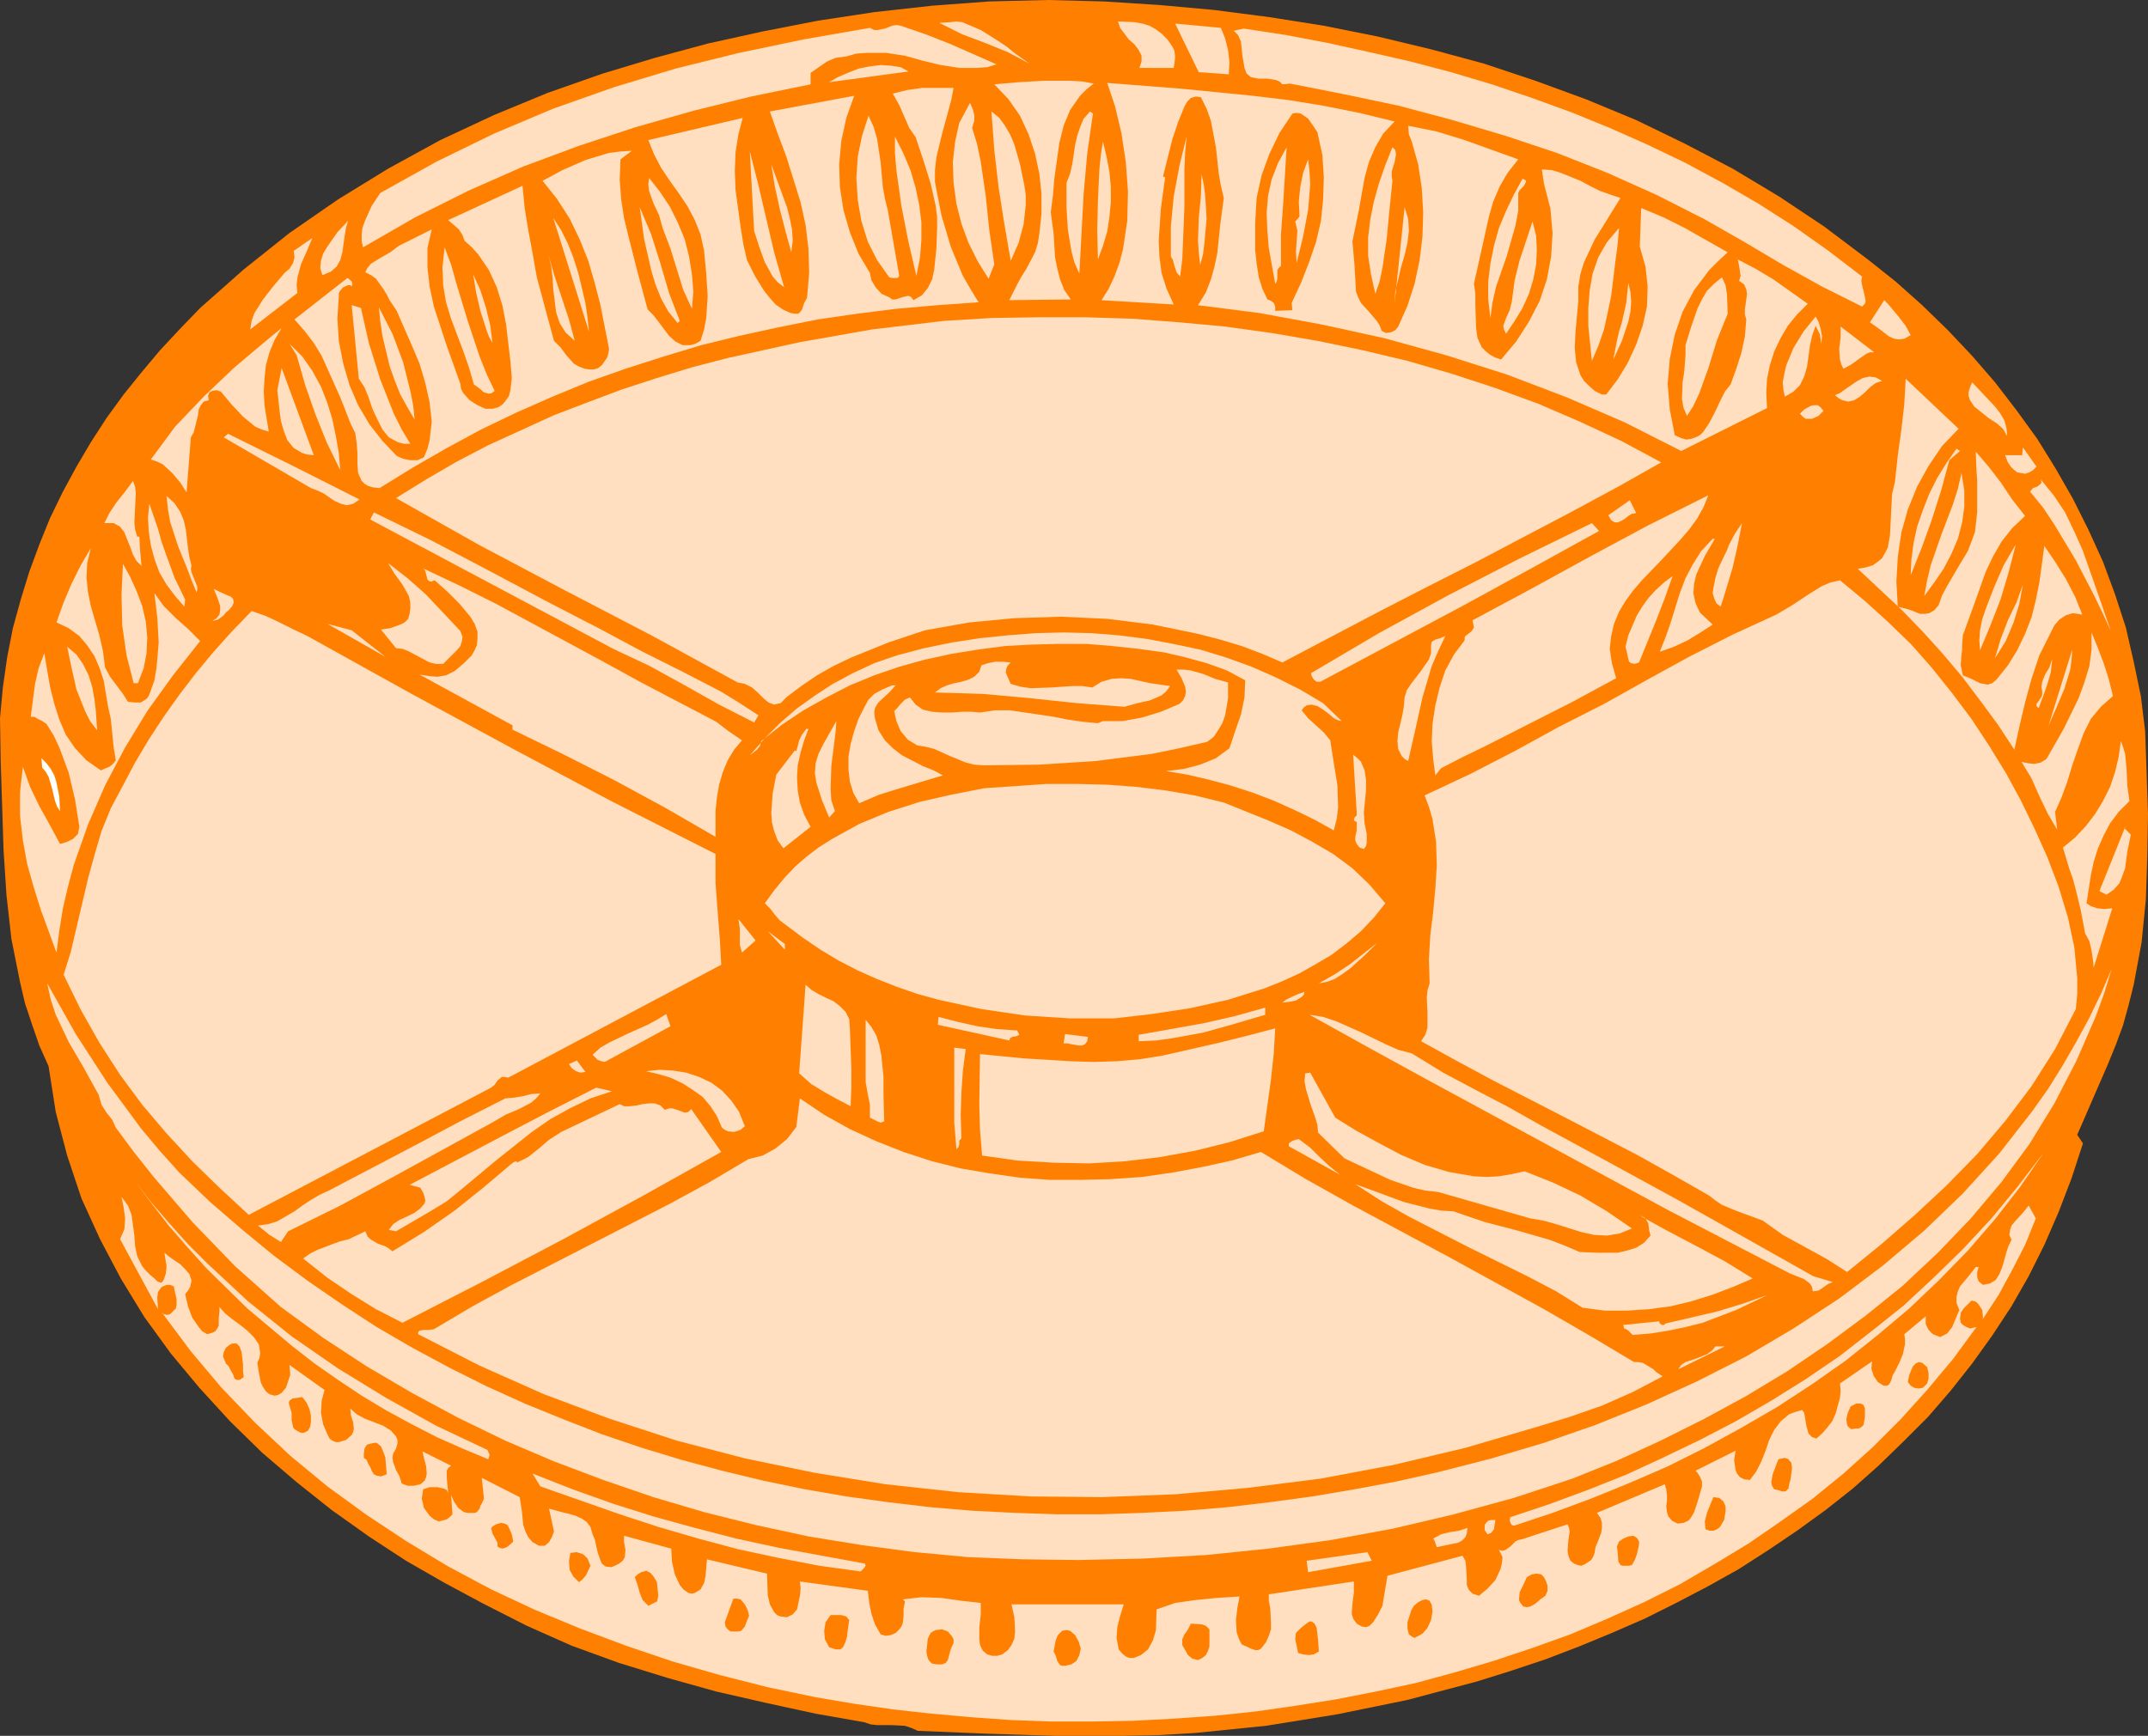
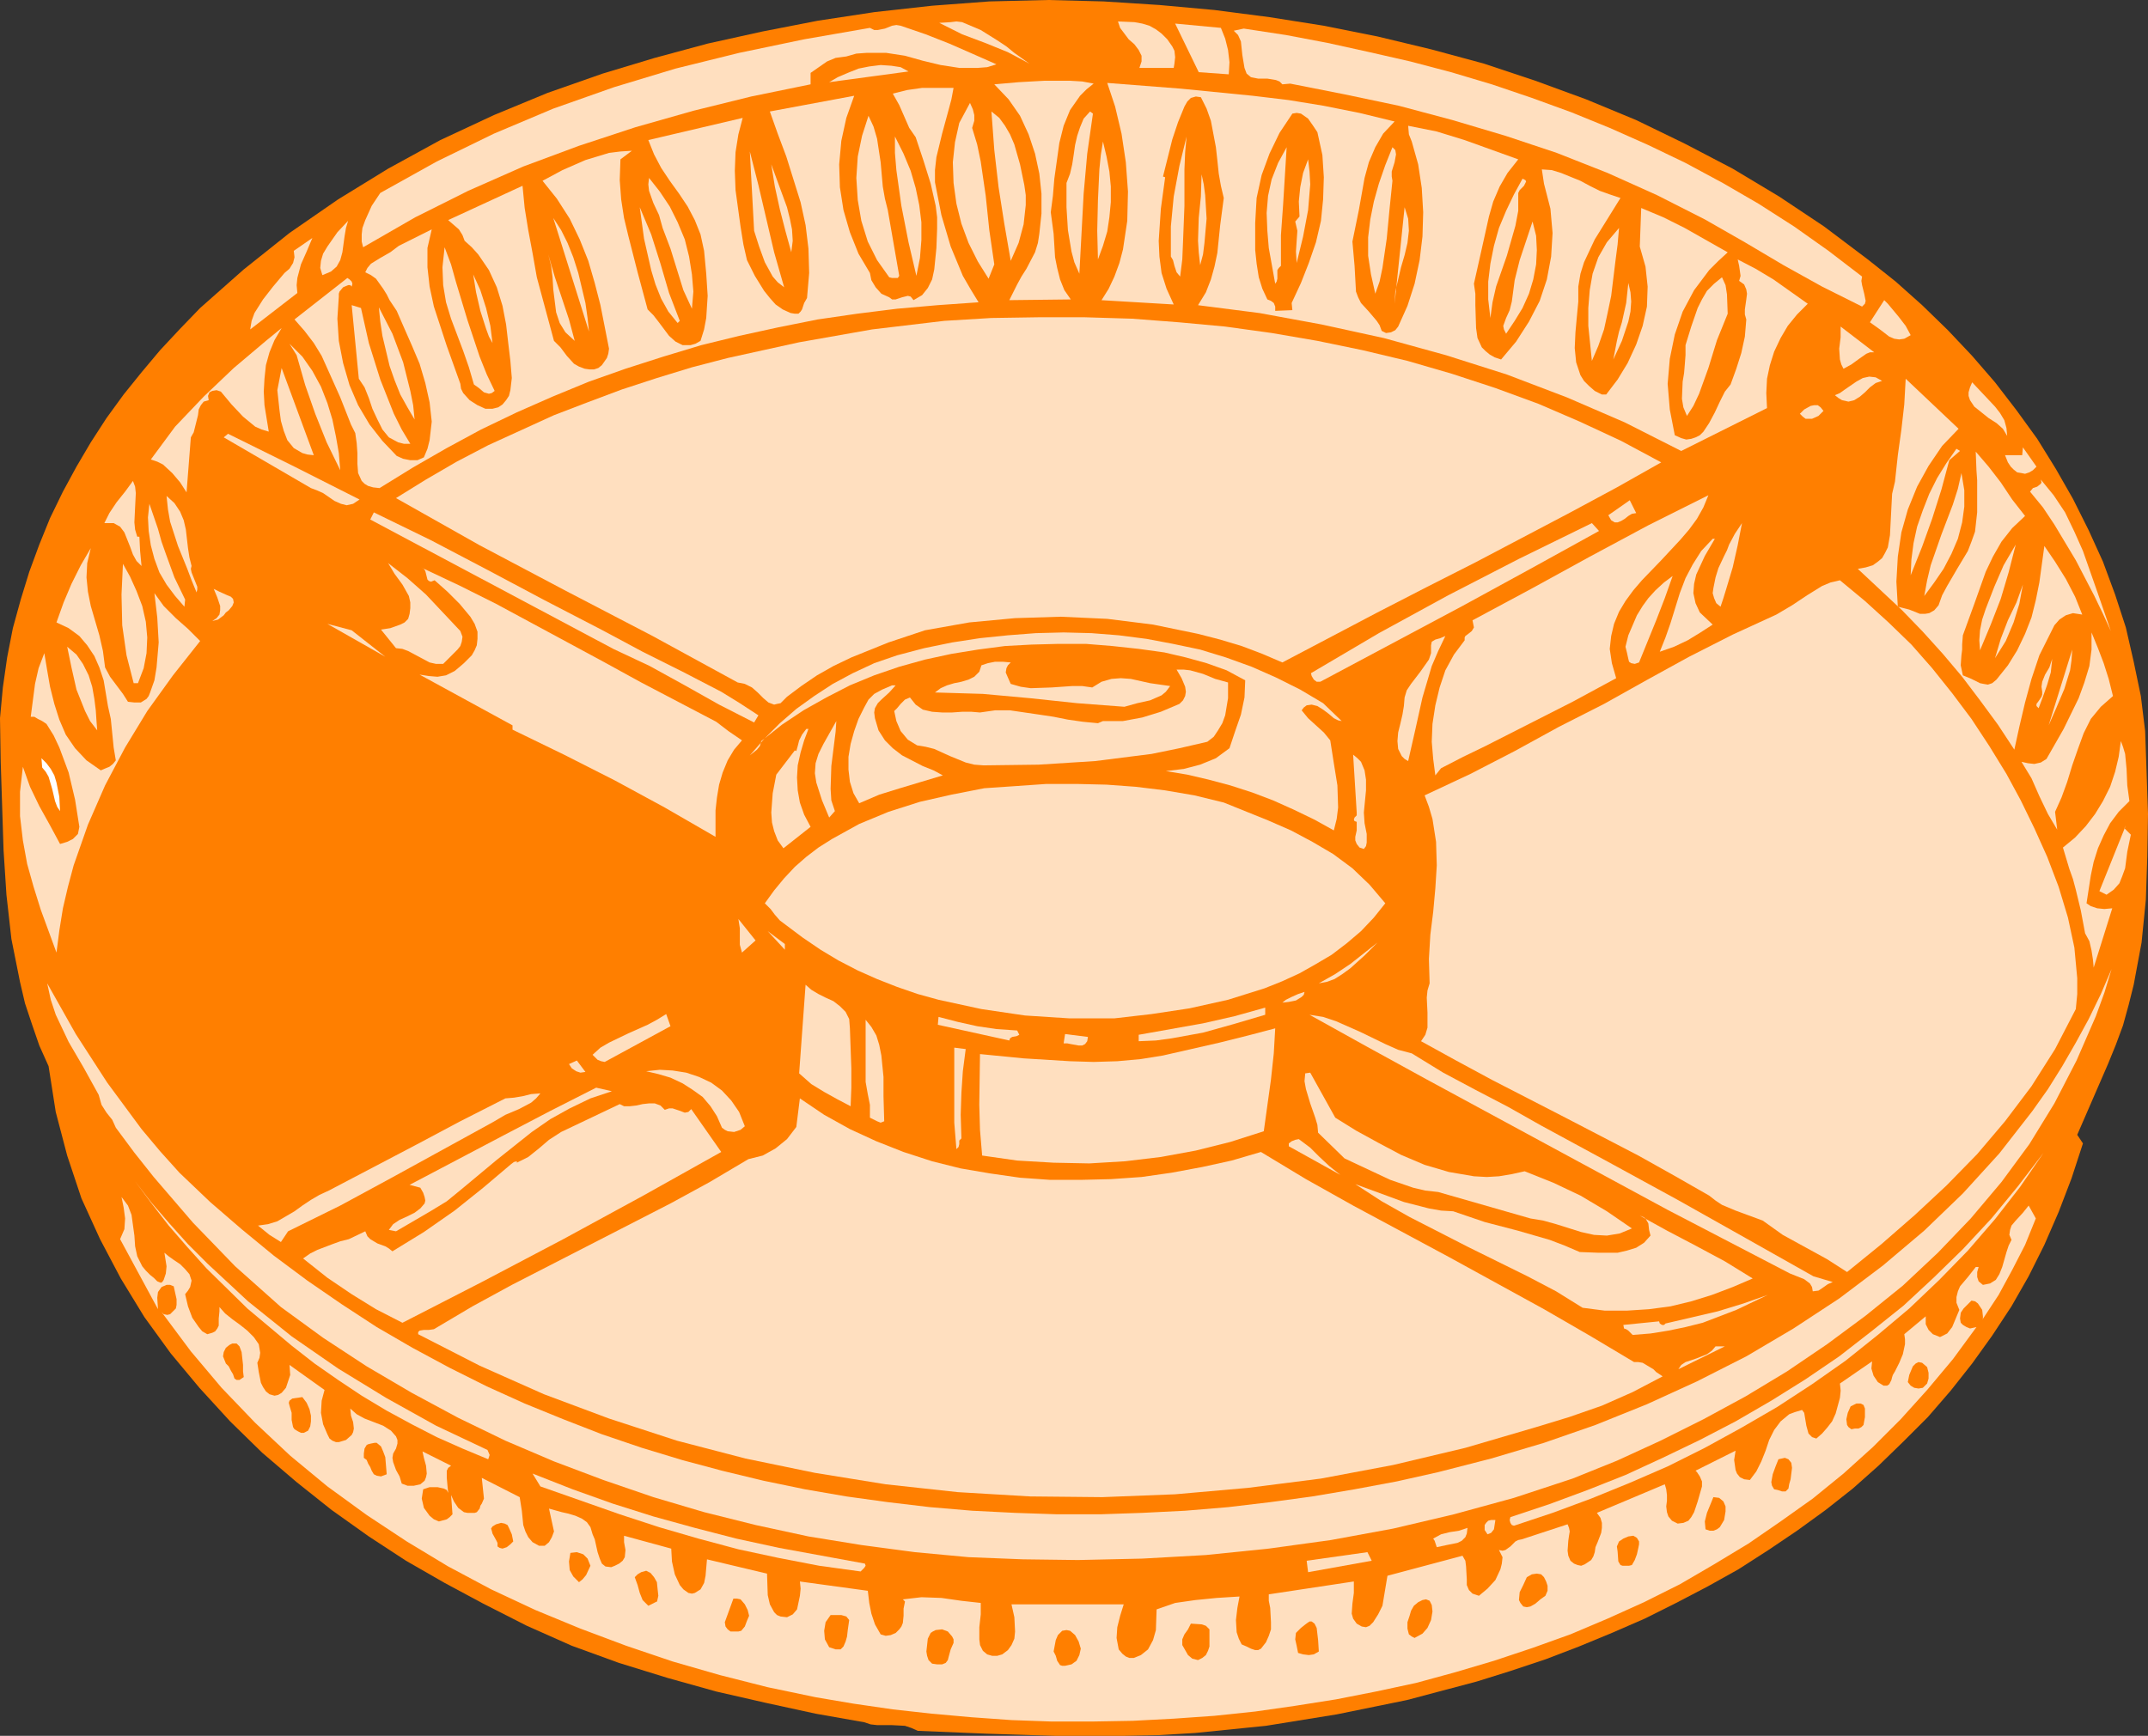
<svg xmlns="http://www.w3.org/2000/svg" xmlns:ns1="http://sodipodi.sourceforge.net/DTD/sodipodi-0.dtd" xmlns:ns2="http://www.inkscape.org/namespaces/inkscape" version="1.0" width="76.327mm" height="61.697mm" id="svg145" ns1:docname="Serving Tray 7.wmf">
  <rect width="100%" height="100%" fill="#333333" stroke="none" />
  <ns1:namedview id="namedview145" pagecolor="#ffffff" bordercolor="#000000" borderopacity="0.25" ns2:showpageshadow="2" ns2:pageopacity="0.0" ns2:pagecheckerboard="0" ns2:deskcolor="#d1d1d1" ns2:document-units="mm" />
  <defs id="defs1">
    <pattern id="WMFhbasepattern" patternUnits="userSpaceOnUse" width="6" height="6" x="0" y="0" />
  </defs>
  <path style="fill:#ff7f00;fill-opacity:1;fill-rule:evenodd;stroke:none" d="m 250.848,34.848 3.744,2.976 3.552,3.168 3.456,3.36 3.264,3.456 3.072,3.552 2.88,3.744 2.784,3.84 2.496,4.032 2.304,4.032 2.112,4.224 1.92,4.224 1.632,4.416 1.44,4.416 1.056,4.608 0.96,4.608 0.576,4.704 0.192,5.472 0.192,5.664 -0.096,5.76 -0.192,5.76 -0.576,5.76 -1.056,5.664 -0.672,2.688 -0.768,2.784 -0.96,2.592 -1.056,2.592 -4.128,9.504 0.768,1.152 -1.536,4.704 -1.728,4.512 -1.92,4.416 -2.112,4.224 -2.304,4.032 -2.592,3.936 -2.688,3.744 -2.88,3.648 -3.072,3.552 -3.264,3.264 -3.36,3.264 -3.456,3.072 -3.648,2.88 -3.84,2.784 -3.84,2.592 -4.032,2.592 -4.128,2.304 -4.224,2.208 -4.224,2.112 -4.416,1.92 -4.416,1.824 -4.512,1.728 -4.608,1.536 -4.608,1.44 -9.408,2.496 -9.408,1.92 -9.504,1.536 -9.504,0.96 -4.8,0.288 -4.704,0.096 h -9.312 l -9.216,-0.288 -9.216,-0.384 -0.864,-0.384 -0.864,-0.288 -1.824,-0.096 h -1.92 l -0.864,-0.096 -0.864,-0.288 -6.528,-1.152 -6.624,-1.44 -6.72,-1.536 -6.528,-1.824 -6.528,-2.016 -6.336,-2.304 -6.048,-2.688 -5.856,-2.976 -5.184,-2.784 -5.184,-2.976 -4.992,-3.264 -4.992,-3.552 -4.704,-3.744 -4.608,-3.936 -4.32,-4.224 -4.128,-4.512 -3.84,-4.608 -3.552,-4.896 -3.168,-5.184 -2.784,-5.28 -2.496,-5.472 -1.92,-5.76 -1.536,-5.856 -0.96,-6.144 -1.248,-2.784 -0.96,-2.784 -0.96,-2.88 -0.672,-2.88 -1.152,-5.76 L 0.864,120.192 0.48,114.24 0.096,102.336 0,96.48 0.384,92.352 0.96,88.32 1.728,84.384 2.784,80.544 3.936,76.8 5.28,73.152 6.72,69.6 l 1.728,-3.552 1.824,-3.36 1.92,-3.264 2.112,-3.264 2.304,-3.168 2.4,-2.976 2.496,-2.976 2.688,-2.88 2.688,-2.784 5.856,-5.184 6.144,-4.896 6.528,-4.512 6.72,-4.128 7.008,-3.84 7.2,-3.36 7.2,-2.976 7.392,-2.592 7.008,-2.112 7.104,-1.92 7.392,-1.632 7.392,-1.44 7.584,-1.152 7.776,-0.864 7.68,-0.576 7.872,-0.192 7.488,0.192 7.488,0.48 7.392,0.672 7.392,0.96 7.296,1.152 7.2,1.44 7.2,1.728 7.104,1.92 6.912,2.304 6.816,2.496 6.72,2.784 6.528,3.168 6.432,3.36 6.24,3.744 6.048,4.032 z" id="path1" />
  <path style="fill:#ffdfbf;fill-opacity:1;fill-rule:evenodd;stroke:none" d="m 138.24,8.544 -2.88,-1.536 -3.072,-1.248 -3.072,-1.152 -3.072,-1.536 1.536,-0.096 0.768,-0.096 0.768,0.096 2.496,1.056 2.304,1.44 1.152,0.768 1.056,0.864 z" id="path2" />
  <path style="fill:#ffdfbf;fill-opacity:1;fill-rule:evenodd;stroke:none" d="m 120.96,3.456 3.36,1.152 3.168,1.248 3.072,1.344 3.264,1.44 -1.248,0.384 -1.248,0.096 h -2.496 l -2.496,-0.384 -2.4,-0.576 -2.4,-0.672 -2.496,-0.384 h -2.688 l -1.344,0.096 -1.344,0.384 -1.44,0.192 -1.152,0.48 -2.208,1.536 v 1.536 l -7.968,1.632 -7.776,1.92 -7.776,2.208 -7.584,2.496 -7.488,2.784 -7.392,3.264 -7.104,3.552 -7.008,4.032 -0.192,-0.768 v -0.96 l 0.096,-0.864 0.384,-1.056 0.864,-1.92 1.152,-1.728 7.584,-4.224 7.68,-3.744 7.968,-3.36 8.16,-2.88 L 90.72,9.216 99.264,7.104 108,5.28 l 8.832,-1.536 0.576,0.288 h 0.48 l 0.96,-0.192 0.96,-0.384 0.576,-0.096 z" id="path3" />
  <path style="fill:#ffdfbf;fill-opacity:1;fill-rule:evenodd;stroke:none" d="m 157.44,6.24 0.288,0.576 0.096,0.864 -0.096,0.864 -0.096,0.576 h -4.608 l 0.288,-0.864 V 7.488 L 152.928,6.72 152.352,5.952 151.584,5.28 150.432,3.744 150.144,2.88 l 2.208,0.096 1.056,0.192 0.96,0.288 0.864,0.48 0.768,0.576 0.768,0.768 z" id="path4" />
  <path style="fill:#ffdfbf;fill-opacity:1;fill-rule:evenodd;stroke:none" d="m 163.968,3.744 0.576,1.44 0.384,1.536 0.192,1.632 -0.096,1.632 -4.032,-0.288 -3.168,-6.528 z" id="path5" />
  <path style="fill:#ffdfbf;fill-opacity:1;fill-rule:evenodd;stroke:none" d="m 250.08,37.152 -0.096,0.576 0.096,0.576 0.288,1.152 0.192,0.96 -0.096,0.384 -0.384,0.384 -5.376,-2.688 -5.184,-2.88 -5.184,-3.072 -5.376,-3.072 -6.432,-3.264 -6.624,-2.976 -6.816,-2.688 -6.912,-2.304 -7.104,-2.112 -7.2,-1.92 -7.296,-1.536 -7.296,-1.44 -1.056,0.096 -0.384,-0.384 -0.48,-0.192 -1.152,-0.192 H 168.96 L 168,10.368 167.424,9.888 167.136,9.12 166.848,7.392 166.656,5.568 166.272,4.704 165.696,4.128 167.04,3.84 l 5.664,0.864 5.568,1.056 5.664,1.248 5.472,1.248 5.472,1.44 5.472,1.632 5.376,1.824 5.28,1.92 5.184,2.112 5.184,2.304 4.992,2.4 4.992,2.688 4.8,2.784 4.8,3.072 4.608,3.264 z" id="path6" />
  <path style="fill:#ffdfbf;fill-opacity:1;fill-rule:evenodd;stroke:none" d="m 111.36,11.04 1.152,-0.672 1.344,-0.576 1.44,-0.576 1.44,-0.288 1.536,-0.192 1.44,0.096 1.248,0.192 1.056,0.576 z" id="path7" />
  <path style="fill:#ffdfbf;fill-opacity:1;fill-rule:evenodd;stroke:none" d="m 128.064,11.808 -0.288,1.536 -0.384,1.44 -0.864,3.168 -0.768,3.168 -0.192,1.728 v 1.632 l 0.864,4.416 1.248,4.224 1.632,3.936 1.056,1.824 1.056,1.728 -5.472,0.384 -5.472,0.48 -5.376,0.672 -5.28,0.768 -5.28,1.056 -5.28,1.152 -5.088,1.248 -5.088,1.536 -5.088,1.632 -4.896,1.728 -4.896,2.016 -4.8,2.112 -4.8,2.304 L 60,60.192 55.488,62.784 50.976,65.568 50.112,65.472 49.44,65.28 48.96,64.992 48.576,64.608 48.096,63.552 48,62.304 v -1.44 l -0.096,-1.344 -0.192,-1.344 -0.576,-1.152 -1.44,-3.648 -1.632,-3.648 -0.864,-1.92 -1.056,-1.728 -1.248,-1.632 -1.344,-1.536 7.104,-5.568 0.288,0.192 0.288,0.288 0.096,0.288 -0.096,0.384 -0.192,-0.192 h -0.288 l -0.672,0.288 -0.48,0.576 -0.096,0.288 v 0.384 l -0.192,2.976 0.192,2.976 0.576,2.976 0.864,2.976 1.152,2.688 1.536,2.592 1.728,2.208 1.92,2.016 0.864,0.384 0.96,0.192 h 0.96 l 0.864,-0.384 0.48,-1.152 0.288,-1.152 0.288,-2.496 -0.288,-2.592 -0.576,-2.592 -0.768,-2.592 -1.056,-2.496 -1.056,-2.4 -0.96,-2.208 -0.96,-1.44 -0.384,-0.768 -0.48,-0.768 -0.96,-1.344 -0.672,-0.48 -0.768,-0.384 0.288,-0.576 0.48,-0.576 1.248,-0.768 1.344,-0.768 1.152,-0.864 4.416,-2.208 -0.576,2.496 v 2.592 l 0.288,2.592 0.576,2.688 1.728,5.28 1.824,5.088 0.096,0.672 0.288,0.576 0.864,0.96 1.056,0.672 1.056,0.48 h 0.96 l 0.768,-0.192 0.576,-0.384 0.48,-0.576 0.384,-0.576 0.192,-0.768 0.192,-1.632 -0.192,-2.304 -0.288,-2.4 -0.288,-2.496 -0.48,-2.496 -0.768,-2.496 -1.056,-2.304 -1.44,-2.112 -0.864,-0.96 -0.96,-0.864 -0.288,-0.768 -0.48,-0.768 -1.44,-1.248 9.984,-4.608 0.288,2.976 0.48,2.976 0.576,3.072 0.576,3.264 2.304,8.544 0.864,0.864 0.864,1.152 0.96,1.056 0.672,0.384 0.768,0.288 0.672,0.096 h 0.576 l 0.576,-0.192 0.48,-0.384 0.672,-0.96 0.192,-0.576 0.096,-0.672 -1.152,-5.856 -0.768,-2.976 -0.864,-2.976 -1.152,-2.88 -1.344,-2.784 -1.728,-2.688 -1.92,-2.4 2.688,-1.44 3.072,-1.344 3.168,-0.96 1.536,-0.192 1.536,-0.096 -1.536,1.152 -0.096,2.784 0.192,2.592 0.384,2.496 0.576,2.4 1.248,4.896 1.344,4.992 0.768,0.768 0.672,0.864 1.44,1.92 0.864,0.768 0.96,0.48 h 1.056 l 0.672,-0.192 0.672,-0.384 0.48,-1.536 0.288,-1.536 0.192,-2.976 -0.192,-2.976 -0.288,-3.072 -0.48,-2.208 -0.768,-1.92 -0.96,-1.824 L 91.2,26.016 89.952,24.288 88.8,22.56 l -0.96,-1.824 -0.768,-1.92 12.672,-2.976 -0.576,2.208 -0.384,2.4 -0.096,2.496 0.096,2.592 0.672,4.896 0.384,2.4 0.48,2.112 1.056,2.112 1.248,2.016 0.768,0.96 0.768,0.864 0.96,0.672 1.056,0.48 0.576,0.096 h 0.48 l 0.288,-0.288 0.192,-0.288 0.288,-0.864 0.384,-0.672 0.288,-3.36 -0.096,-3.264 -0.384,-3.168 -0.672,-3.072 -1.92,-6.144 -1.152,-3.072 -1.056,-2.976 11.328,-2.112 -1.056,2.976 -0.672,3.072 -0.288,3.168 0.096,3.072 0.48,3.072 0.864,2.976 1.152,2.88 1.536,2.592 0.192,0.96 0.576,0.96 0.768,0.864 1.056,0.48 0.384,0.288 h 0.48 l 0.864,-0.288 0.768,-0.192 0.384,0.096 0.384,0.48 1.152,-0.672 0.768,-0.96 0.576,-1.152 0.288,-1.344 0.288,-2.88 0.096,-2.592 v -1.536 l -0.192,-1.536 -0.672,-2.976 -0.96,-3.072 -1.056,-3.168 -0.864,-1.248 -1.344,-3.072 -0.864,-1.536 1.92,-0.48 2.016,-0.288 z" id="path8" />
  <path style="fill:#ffdfbf;fill-opacity:1;fill-rule:evenodd;stroke:none" d="m 146.88,11.232 -0.96,0.768 -0.864,0.864 -1.344,1.92 -0.864,2.112 -0.576,2.304 -0.672,4.8 -0.192,2.304 -0.288,2.208 0.384,2.88 0.192,3.168 0.288,1.44 0.384,1.536 0.576,1.44 0.864,1.248 -8.256,0.096 1.056,-2.112 0.576,-1.056 0.672,-1.056 1.152,-2.208 0.384,-1.248 0.192,-1.248 0.288,-2.688 v -2.688 l -0.288,-2.688 -0.576,-2.688 -0.864,-2.592 -1.152,-2.496 -1.536,-2.208 -1.92,-2.016 3.264,-0.288 3.456,-0.192 h 3.456 l 1.632,0.096 z" id="path9" />
  <path style="fill:#ffdfbf;fill-opacity:1;fill-rule:evenodd;stroke:none" d="m 187.296,16.32 -1.536,1.632 -1.056,1.824 -0.864,2.016 -0.576,2.112 -0.768,4.32 -0.864,4.224 0.288,3.264 0.192,3.456 0.288,0.768 0.384,0.768 1.056,1.152 1.056,1.248 0.384,0.576 0.288,0.768 0.576,0.288 0.672,-0.096 0.576,-0.288 0.384,-0.48 1.248,-2.784 0.96,-2.976 0.672,-3.168 0.384,-3.168 0.096,-3.264 -0.192,-3.264 -0.48,-3.168 -0.864,-3.072 -0.384,-0.96 -0.096,-1.152 3.84,0.768 3.744,1.152 7.2,2.592 -1.44,1.824 -1.056,1.824 -0.864,2.016 -0.576,2.016 -0.96,4.32 -1.056,4.704 0.192,1.344 v 1.536 l 0.096,3.072 0.192,1.344 0.576,1.248 0.48,0.48 0.576,0.48 0.672,0.384 0.864,0.288 2.016,-2.4 1.728,-2.688 1.44,-2.784 0.96,-2.88 0.576,-3.072 0.192,-3.168 -0.288,-3.264 -0.864,-3.36 -0.288,-1.92 1.344,0.096 1.248,0.384 2.592,1.056 1.248,0.672 1.344,0.672 1.344,0.48 1.44,0.48 -3.456,5.568 -1.44,3.072 -0.48,1.536 -0.288,1.728 v 2.016 l -0.192,2.016 -0.192,2.112 -0.096,2.112 0.192,1.92 0.576,1.728 0.48,0.768 0.672,0.672 0.768,0.672 0.96,0.48 h 0.576 l 1.536,-2.016 1.344,-2.208 1.152,-2.496 0.864,-2.496 0.576,-2.592 0.096,-2.688 -0.288,-2.688 -0.768,-2.688 0.192,-5.184 2.976,1.248 2.88,1.44 5.76,3.264 -1.248,1.152 -1.248,1.248 -2.016,2.688 -1.536,2.88 -1.056,3.072 -0.672,3.264 -0.288,3.36 0.288,3.456 0.672,3.456 0.864,0.384 0.672,0.192 0.672,-0.096 0.576,-0.192 0.576,-0.288 0.48,-0.48 0.768,-1.152 0.768,-1.44 0.672,-1.44 0.672,-1.344 0.768,-0.96 0.768,-2.112 0.672,-2.112 0.48,-2.208 0.192,-2.304 -0.192,-0.672 v -0.672 l 0.192,-1.344 0.096,-0.768 -0.096,-0.576 -0.288,-0.672 -0.672,-0.48 0.192,-0.672 -0.192,-1.344 -0.192,-0.864 2.4,1.248 2.4,1.44 4.608,3.264 -1.44,1.44 -1.248,1.536 -0.96,1.632 -0.864,1.824 -0.576,1.824 -0.384,1.824 -0.096,1.92 0.096,2.016 -11.52,5.76 -7.584,-3.84 -7.776,-3.36 -8.064,-3.072 -8.16,-2.592 -8.352,-2.304 -8.352,-1.824 -8.352,-1.536 -8.256,-1.056 1.056,-1.728 0.672,-1.728 0.48,-1.728 0.384,-1.824 0.384,-3.744 0.48,-3.648 -0.384,-1.632 -0.288,-1.632 -0.192,-1.824 -0.192,-1.728 -0.672,-3.552 -0.576,-1.632 -0.768,-1.536 -0.672,-0.096 -0.672,0.192 -0.48,0.48 -0.384,0.672 -0.864,2.112 -0.768,2.304 -1.248,4.992 0.288,0.096 -0.576,4.224 -0.288,4.32 0.096,2.112 0.288,2.208 0.672,2.112 0.96,2.112 -9.696,-0.576 0.96,-1.536 0.768,-1.632 0.672,-1.824 0.48,-1.824 0.576,-3.84 0.096,-3.936 -0.288,-3.936 -0.576,-3.84 -0.864,-3.648 -1.056,-3.168 9.888,0.768 9.696,0.96 4.8,0.576 4.704,0.768 4.8,0.96 z" id="path10" />
  <path style="fill:#ffdfbf;fill-opacity:1;fill-rule:evenodd;stroke:none" d="m 130.56,17.184 0.672,2.208 0.48,2.304 0.672,4.608 0.48,4.608 0.672,4.608 -0.768,1.92 -1.44,-2.304 -1.248,-2.496 -0.96,-2.592 -0.672,-2.688 -0.384,-2.784 -0.096,-2.784 0.288,-2.688 0.576,-2.592 1.44,-2.688 0.384,0.864 0.192,0.768 v 0.768 z" id="path11" />
  <path style="fill:#ffdfbf;fill-opacity:1;fill-rule:evenodd;stroke:none" d="m 119.232,28.224 1.536,8.832 -0.192,0.288 h -0.768 l -0.384,-0.096 -1.632,-2.304 -1.248,-2.496 -0.864,-2.784 -0.48,-2.784 -0.192,-2.976 0.192,-2.88 0.576,-2.784 0.864,-2.688 0.672,1.44 0.48,1.632 0.48,3.168 0.288,3.264 0.288,1.632 z" id="path12" />
  <path style="fill:#ffdfbf;fill-opacity:1;fill-rule:evenodd;stroke:none" d="m 137.568,24.864 0.192,1.344 v 1.344 l -0.288,2.592 -0.672,2.496 -1.056,2.4 -0.864,-4.992 -0.768,-4.896 -0.576,-4.992 -0.384,-5.184 1.056,0.864 0.768,1.056 0.672,1.152 0.576,1.344 0.768,2.688 z" id="path13" />
  <path style="fill:#ffdfbf;fill-opacity:1;fill-rule:evenodd;stroke:none" d="m 146.784,15.264 -0.768,5.376 -0.48,5.376 -0.576,10.752 -0.672,-1.536 -0.384,-1.44 -0.48,-2.88 -0.192,-3.072 v -3.264 l 0.48,-1.248 0.288,-1.248 0.192,-1.248 0.192,-1.344 0.288,-1.248 0.384,-1.152 0.48,-1.152 0.864,-0.96 z" id="path14" />
  <path style="fill:#ffdfbf;fill-opacity:1;fill-rule:evenodd;stroke:none" d="m 123.072,37.056 -1.056,-4.512 -0.96,-4.896 -0.672,-4.8 -0.192,-2.304 v -2.208 l 1.152,2.304 0.96,2.304 0.672,2.304 0.48,2.304 0.288,2.304 v 2.4 l -0.192,2.4 z" id="path15" />
  <path style="fill:#ffdfbf;fill-opacity:1;fill-rule:evenodd;stroke:none" d="m 105.312,38.592 -0.864,-0.672 -0.672,-0.768 -1.056,-1.92 -0.768,-2.112 -0.672,-2.112 -0.576,-10.656 1.152,4.512 2.112,9.024 z" id="path16" />
  <path style="fill:#ff7f00;fill-opacity:1;fill-rule:evenodd;stroke:none" d="m 176.928,17.76 0.672,3.072 0.192,2.976 -0.096,2.976 -0.288,2.88 -0.672,2.88 -0.96,2.784 -1.056,2.688 -1.248,2.688 0.096,0.96 -2.304,0.096 v -0.576 l -0.192,-0.48 -0.384,-0.288 -0.48,-0.192 -0.672,-1.44 -0.48,-1.536 -0.288,-1.824 -0.192,-1.824 v -3.648 l 0.096,-1.728 0.096,-1.632 0.672,-3.072 1.056,-2.88 1.344,-2.784 1.728,-2.592 0.576,-0.096 0.576,0.096 0.96,0.672 0.672,0.96 z" id="path17" />
  <path style="fill:#ffdfbf;fill-opacity:1;fill-rule:evenodd;stroke:none" d="m 106.272,33.888 -0.768,-2.784 -0.768,-2.976 -0.672,-3.072 -0.48,-2.976 2.112,5.76 0.384,1.536 0.288,1.44 0.096,1.536 z" id="path18" />
  <path style="fill:#ffdfbf;fill-opacity:1;fill-rule:evenodd;stroke:none" d="m 147.456,34.848 -0.096,-3.84 0.096,-4.128 0.192,-4.128 0.192,-1.92 0.288,-1.824 0.48,2.016 0.384,2.016 0.192,2.016 v 2.112 l -0.192,2.016 -0.288,1.92 -0.576,1.92 z" id="path19" />
  <path style="fill:#ffdfbf;fill-opacity:1;fill-rule:evenodd;stroke:none" d="m 158.496,37.152 -0.48,-0.576 -0.288,-0.864 -0.192,-0.768 -0.288,-0.48 v -4.032 l 0.384,-4.032 0.768,-4.128 0.96,-3.936 -0.192,2.112 -0.096,2.304 v 4.896 l -0.192,4.896 -0.096,2.304 z" id="path20" />
  <path style="fill:#ffdfbf;fill-opacity:1;fill-rule:evenodd;stroke:none" d="m 92.928,41.472 -1.152,-2.496 -1.728,-5.568 -1.056,-2.784 -0.48,-1.728 -0.768,-1.632 -0.576,-1.632 -0.096,-0.864 0.096,-0.864 1.44,1.824 1.344,2.016 1.056,2.112 0.96,2.304 0.576,2.304 0.384,2.4 0.192,2.304 z" id="path21" />
  <path style="fill:#ffdfbf;fill-opacity:1;fill-rule:evenodd;stroke:none" d="m 172.032,35.712 -0.288,0.288 -0.192,0.288 v 1.152 l -0.096,0.384 -0.192,0.288 -0.864,-4.8 -0.192,-2.304 -0.096,-2.4 0.192,-2.304 0.48,-2.208 0.864,-2.208 1.152,-2.112 -0.48,7.776 -0.288,4.032 z" id="path22" />
  <path style="fill:#ffdfbf;fill-opacity:1;fill-rule:evenodd;stroke:none" d="m 46.752,29.664 -0.288,0.96 -0.192,1.152 -0.288,2.112 -0.288,1.056 -0.48,0.864 -0.768,0.672 -1.152,0.48 -0.288,-0.96 0.096,-0.96 0.288,-0.96 0.576,-0.96 1.344,-1.92 z" id="path23" />
  <path style="fill:#ffdfbf;fill-opacity:1;fill-rule:evenodd;stroke:none" d="m 187.008,24.288 -0.384,3.744 -0.384,4.032 -0.576,3.936 -0.384,1.824 -0.576,1.632 -0.576,-2.592 -0.384,-2.496 v -2.496 l 0.288,-2.4 0.48,-2.4 0.672,-2.4 0.864,-2.496 0.96,-2.4 0.384,0.384 0.096,0.576 -0.192,1.056 -0.384,1.248 v 0.672 z" id="path24" />
  <path style="fill:#ffdfbf;fill-opacity:1;fill-rule:evenodd;stroke:none" d="m 174.144,35.328 -0.096,-1.536 0.096,-1.44 0.096,-1.344 -0.288,-1.248 0.576,-0.672 -0.096,-2.016 0.192,-1.92 0.384,-1.92 0.672,-1.824 0.192,1.632 0.096,1.728 -0.288,3.456 -0.672,3.552 z" id="path25" />
  <path style="fill:#ffdfbf;fill-opacity:1;fill-rule:evenodd;stroke:none" d="m 91.296,43.104 -0.288,0.288 -1.248,-1.536 -0.96,-1.728 -0.768,-1.92 -0.576,-1.92 -0.96,-4.224 -0.576,-4.224 1.536,3.648 1.248,3.936 1.152,3.936 z" id="path26" />
  <path style="fill:#ffdfbf;fill-opacity:1;fill-rule:evenodd;stroke:none" d="m 79.104,44.544 -4.8,-15.264 1.056,1.632 0.864,1.728 0.768,1.92 0.672,2.112 0.96,4.032 0.288,2.016 z" id="path27" />
  <path style="fill:#ffdfbf;fill-opacity:1;fill-rule:evenodd;stroke:none" d="m 161.184,35.616 -0.192,-1.728 -0.096,-1.536 0.096,-3.072 0.288,-2.88 0.096,-2.976 0.288,1.344 0.192,1.44 0.192,3.168 -0.288,3.264 -0.192,1.536 z" id="path28" />
  <path style="fill:#ffdfbf;fill-opacity:1;fill-rule:evenodd;stroke:none" d="m 39.936,39.36 -6.336,4.896 0.192,-1.152 0.384,-1.056 1.152,-1.824 1.344,-1.728 1.536,-1.824 0.672,-0.576 0.48,-0.768 0.192,-0.768 -0.096,-0.864 2.496,-1.728 -0.768,1.824 -0.768,1.728 -0.48,1.824 -0.096,0.96 z" id="path29" />
  <path style="fill:#ffdfbf;fill-opacity:1;fill-rule:evenodd;stroke:none" d="m 66.432,52.512 -0.384,0.288 -0.384,0.096 -0.672,-0.192 -0.672,-0.576 -0.672,-0.48 -0.672,-2.304 -0.768,-2.208 -1.632,-4.32 -0.672,-2.208 -0.384,-2.304 -0.096,-2.4 0.288,-2.688 0.864,2.304 0.672,2.4 1.536,5.088 1.632,4.896 0.96,2.4 z" id="path30" />
  <path style="fill:#ffdfbf;fill-opacity:1;fill-rule:evenodd;stroke:none" d="m 203.904,26.304 v 2.016 l -0.384,2.016 -1.152,4.032 -1.44,4.128 -0.48,2.112 -0.288,2.112 -0.288,-2.496 v -2.4 l 0.288,-2.4 0.48,-2.4 0.672,-2.4 0.96,-2.304 1.056,-2.208 1.152,-2.112 0.384,0.192 0.096,0.192 -0.288,0.576 -0.576,0.576 -0.192,0.384 z" id="path31" />
  <path style="fill:#ffdfbf;fill-opacity:1;fill-rule:evenodd;stroke:none" d="m 77.184,45.792 -1.248,-1.152 -0.768,-1.248 -0.48,-1.44 -0.384,-3.072 -0.096,-1.632 -0.192,-1.536 -0.384,-1.536 0.864,2.976 1.92,5.76 z" id="path32" />
  <path style="fill:#ffdfbf;fill-opacity:1;fill-rule:evenodd;stroke:none" d="m 187.296,40.8 1.344,-12.96 0.48,1.536 0.096,1.632 -0.192,1.632 -0.384,1.632 -0.48,1.632 -0.768,3.264 z" id="path33" />
  <path style="fill:#ffdfbf;fill-opacity:1;fill-rule:evenodd;stroke:none" d="m 66.144,46.08 -0.48,-0.864 -0.384,-1.056 -0.768,-2.4 -0.576,-2.496 -0.384,-2.4 0.96,2.112 0.768,2.4 0.576,2.4 z" id="path34" />
  <path style="fill:#ffdfbf;fill-opacity:1;fill-rule:evenodd;stroke:none" d="m 202.272,44.832 -0.288,-0.576 -0.096,-0.48 0.384,-1.056 0.48,-1.056 0.288,-1.152 0.384,-2.88 0.672,-2.688 1.728,-5.184 0.48,1.92 0.096,1.92 -0.096,1.92 -0.384,2.016 -0.576,1.92 -0.864,1.92 -1.056,1.728 z" id="path35" />
  <path style="fill:#ffdfbf;fill-opacity:1;fill-rule:evenodd;stroke:none" d="m 48.48,41.376 1.056,4.704 1.536,4.896 1.824,4.608 1.056,2.112 1.152,1.92 H 54.24 l -0.768,-0.192 -1.248,-0.672 -0.864,-1.056 -0.672,-1.344 -0.672,-1.44 -0.48,-1.44 -0.576,-1.44 -0.768,-1.152 -0.96,-9.888 z" id="path36" />
  <path style="fill:#ffdfbf;fill-opacity:1;fill-rule:evenodd;stroke:none" d="M 55.68,56.352 54.72,54.72 53.76,52.992 52.992,51.072 52.32,49.152 51.36,45.12 51.072,43.2 50.88,41.28 l 1.824,3.552 1.44,3.84 0.96,3.84 0.384,1.92 z" id="path37" />
  <path style="fill:#ffdfbf;fill-opacity:1;fill-rule:evenodd;stroke:none" d="m 213.792,48.48 -0.48,-4.704 v -2.4 l 0.192,-2.4 0.384,-2.208 0.768,-2.208 1.152,-2.016 1.632,-1.92 -0.192,2.208 -0.288,2.208 -0.576,4.704 -0.48,2.304 -0.48,2.208 -0.768,2.208 z" id="path38" />
  <path style="fill:#ffdfbf;fill-opacity:1;fill-rule:evenodd;stroke:none" d="m 36.096,57.984 -0.96,-0.288 -0.864,-0.384 -1.632,-1.344 -1.536,-1.632 -1.44,-1.728 -0.576,-0.192 -0.576,0.096 -0.384,0.192 -0.192,0.48 0.096,0.576 -0.672,0.192 -0.384,0.48 -0.288,0.576 -0.096,0.768 -0.384,1.536 -0.192,0.768 -0.384,0.672 -0.576,7.392 L 24.192,64.8 23.136,63.552 21.888,62.4 21.12,62.016 l -0.864,-0.288 3.264,-4.416 3.84,-4.032 4.032,-3.84 4.32,-3.648 2.112,-1.728 -0.96,1.632 -0.672,1.632 -0.48,1.728 -0.192,1.824 -0.096,1.728 0.096,1.824 z" id="path39" />
  <path style="fill:#ffdfbf;fill-opacity:1;fill-rule:evenodd;stroke:none" d="m 45.696,63.168 -1.824,-3.744 -1.536,-3.84 -1.344,-3.84 -1.152,-4.032 -0.96,-1.536 1.728,1.728 1.344,1.92 1.152,2.112 0.864,2.208 0.672,2.208 0.48,2.304 0.384,2.208 z" id="path40" />
  <path style="fill:#ffdfbf;fill-opacity:1;fill-rule:evenodd;stroke:none" d="m 223.104,62.112 -5.952,3.36 -6.24,3.36 -12.768,6.72 -6.624,3.36 -6.528,3.36 -12.768,6.72 -2.688,-1.152 -2.784,-1.056 -2.88,-0.864 -2.976,-0.768 -6.048,-1.248 -6.144,-0.768 -6.24,-0.288 -6.144,0.192 -6.144,0.576 -5.952,1.056 -4.896,1.632 -4.992,2.016 -2.4,1.152 -2.208,1.248 -2.112,1.44 -1.92,1.44 -0.48,0.48 -0.384,0.384 -0.48,0.096 -0.384,0.096 -0.768,-0.288 -0.672,-0.576 -0.768,-0.768 -0.768,-0.672 -0.96,-0.48 -0.96,-0.192 -11.424,-6.24 -11.616,-6.048 -11.616,-6.144 -11.232,-6.336 4.032,-2.496 4.128,-2.4 4.224,-2.208 8.832,-4.032 4.512,-1.728 4.608,-1.728 4.704,-1.536 4.704,-1.44 4.8,-1.248 9.6,-2.112 9.792,-1.728 9.696,-1.152 6.336,-0.384 6.24,-0.096 h 6.336 l 6.336,0.192 6.24,0.48 6.24,0.576 6.24,0.864 6.144,1.056 6.048,1.248 6.048,1.44 5.952,1.728 5.856,1.92 5.76,2.112 5.568,2.4 5.568,2.592 z" id="path41" />
  <path style="fill:#ffdfbf;fill-opacity:1;fill-rule:evenodd;stroke:none" d="m 42.144,61.152 -0.864,-0.096 -0.672,-0.192 -1.152,-0.672 -0.864,-1.056 -0.48,-1.248 -0.384,-1.344 -0.192,-1.44 -0.288,-2.688 0.576,-2.976 z" id="path42" />
  <path style="fill:#ffdfbf;fill-opacity:1;fill-rule:evenodd;stroke:none" d="m 216.672,48.288 0.48,-2.496 0.288,-1.248 0.384,-1.248 0.576,-2.592 0.288,-2.688 0.288,1.248 0.096,1.248 -0.096,1.344 -0.288,1.344 -0.864,2.592 z" id="path43" />
  <path style="fill:#ffdfbf;fill-opacity:1;fill-rule:evenodd;stroke:none" d="m 232.032,42.144 -1.44,3.552 -1.152,3.744 -1.248,3.456 -0.768,1.632 -0.864,1.344 -0.48,-1.152 -0.192,-1.152 0.096,-2.304 0.192,-1.152 0.096,-1.152 0.096,-1.248 v -1.344 l 0.768,-2.496 0.864,-2.496 0.576,-1.152 0.672,-1.152 0.96,-0.96 1.056,-0.864 0.48,1.056 0.192,1.248 z" id="path44" />
  <path style="fill:#ffdfbf;fill-opacity:1;fill-rule:evenodd;stroke:none" d="m 256.608,45.024 -0.864,0.48 -0.672,0.096 -0.672,-0.096 -0.672,-0.288 -1.248,-0.96 -1.344,-0.96 1.92,-2.976 0.48,0.48 0.48,0.576 0.96,1.152 0.96,1.248 z" id="path45" />
-   <path style="fill:#ffdfbf;fill-opacity:1;fill-rule:evenodd;stroke:none" d="m 244.608,46.176 -0.192,-1.248 -0.576,-1.152 -0.48,1.344 -0.288,1.344 -0.192,1.44 -0.192,1.344 -0.384,1.344 -0.576,1.152 -0.864,0.864 -1.152,0.672 -0.192,-0.864 -0.096,-1.056 0.192,-1.056 0.288,-1.248 0.96,-2.304 1.344,-2.208 1.632,-2.016 0.384,0.672 0.288,0.96 0.192,1.056 z" id="path46" />
  <path style="fill:#ffdfbf;fill-opacity:1;fill-rule:evenodd;stroke:none" d="M 48.288,67.104 47.424,67.68 46.56,67.872 45.792,67.68 44.928,67.296 43.392,66.24 42.528,65.856 41.76,65.568 30.048,58.752 l 0.576,-0.48 8.928,4.416 z" id="path47" />
  <path style="fill:#ffdfbf;fill-opacity:1;fill-rule:evenodd;stroke:none" d="m 251.712,47.328 h -0.576 l -0.48,0.192 -0.96,0.672 -1.056,0.768 -1.056,0.576 -0.288,-0.576 -0.192,-0.672 -0.096,-1.44 0.192,-1.536 v -1.44 z" id="path48" />
  <path style="fill:#ffdfbf;fill-opacity:1;fill-rule:evenodd;stroke:none" d="m 18.432,72.096 h 0.288 l 0.096,1.92 0.192,2.016 -0.672,-0.672 -0.48,-0.864 -0.384,-1.056 -0.768,-1.92 -0.576,-0.768 -0.864,-0.48 h -1.248 l 0.672,-1.344 0.96,-1.44 1.152,-1.44 1.056,-1.44 0.288,0.768 0.096,0.864 -0.096,1.92 -0.096,2.016 0.096,0.96 z" id="path49" />
  <path style="fill:#ffdfbf;fill-opacity:1;fill-rule:evenodd;stroke:none" d="m 252.768,51.168 -0.864,0.288 -0.768,0.576 -0.672,0.672 -0.672,0.576 -0.768,0.48 -0.768,0.192 -0.864,-0.192 -0.48,-0.288 -0.48,-0.384 0.672,-0.288 0.672,-0.48 1.536,-1.056 0.864,-0.48 0.864,-0.192 0.864,0.096 z" id="path50" />
  <path style="fill:#ffdfbf;fill-opacity:1;fill-rule:evenodd;stroke:none" d="m 25.728,76.032 -0.096,0.384 0.096,0.48 0.768,1.92 V 79.2 L 26.4,79.584 25.728,77.952 25.152,76.416 23.904,73.344 22.848,70.08 22.56,68.448 l -0.192,-1.824 1.056,0.96 0.768,1.152 0.48,1.152 0.288,1.248 0.288,2.496 0.192,1.248 z" id="path51" />
  <path style="fill:#ffdfbf;fill-opacity:1;fill-rule:evenodd;stroke:none" d="m 263.04,57.6 -2.208,2.304 -1.824,2.688 -1.536,2.784 -1.248,3.072 -0.864,3.072 -0.48,3.264 -0.192,3.36 0.192,3.36 1.536,0.384 1.44,0.576 h 0.672 l 0.576,-0.096 0.672,-0.384 0.576,-0.672 0.48,-1.344 0.672,-1.248 1.344,-2.304 1.44,-2.4 0.48,-1.248 0.48,-1.344 0.288,-2.592 v -4.32 l -0.096,-1.344 -0.096,-2.496 1.728,2.016 1.632,2.112 1.536,2.304 1.728,2.208 -1.728,1.632 -1.44,1.824 -1.152,2.016 -0.96,2.016 -1.536,4.32 -1.536,4.224 -0.096,1.248 v 0.672 l -0.096,0.768 -0.096,1.344 0.288,1.344 1.152,0.48 1.152,0.576 0.48,0.096 0.576,0.096 0.576,-0.192 0.576,-0.48 1.536,-1.92 1.248,-2.016 1.056,-2.208 0.864,-2.208 0.576,-2.304 0.48,-2.4 0.672,-4.896 1.44,2.112 1.44,2.304 1.248,2.4 0.96,2.4 -1.248,-0.192 -0.96,0.288 -0.864,0.576 -0.672,0.768 -1.056,2.112 -0.96,1.92 -1.056,3.168 -0.864,3.168 -0.768,3.264 -0.672,3.072 -2.208,-3.36 -2.4,-3.264 -2.4,-3.168 -2.592,-3.072 -2.688,-2.976 -2.784,-2.88 -5.952,-5.568 1.056,-0.192 0.96,-0.288 0.672,-0.48 0.576,-0.48 0.384,-0.672 0.384,-0.768 0.288,-1.632 0.192,-3.744 0.096,-1.824 0.384,-1.632 0.384,-3.552 0.48,-3.456 0.384,-3.36 0.192,-3.456 z" id="path52" />
  <path style="fill:#ffdfbf;fill-opacity:1;fill-rule:evenodd;stroke:none" d="m 24.864,80.544 -0.096,0.96 -1.248,-1.44 -1.152,-1.536 -0.96,-1.632 -0.672,-1.824 -0.48,-1.824 -0.288,-1.92 -0.096,-1.824 0.192,-1.824 1.152,3.36 0.48,1.728 0.576,1.632 1.152,3.168 z" id="path53" />
  <path style="fill:#ffdfbf;fill-opacity:1;fill-rule:evenodd;stroke:none" d="m 269.568,58.56 -0.576,-0.96 -0.864,-0.768 -1.056,-0.672 -1.92,-1.536 -0.576,-0.864 -0.192,-0.576 v -0.48 l 0.192,-0.672 0.288,-0.672 3.072,3.264 0.672,0.864 0.576,0.96 0.288,1.056 z" id="path54" />
  <path style="fill:#ffdfbf;fill-opacity:1;fill-rule:evenodd;stroke:none" d="m 244.896,55.2 -0.672,0.672 -0.864,0.384 h -0.864 l -0.384,-0.288 -0.384,-0.384 0.576,-0.576 0.864,-0.48 0.48,-0.096 h 0.48 l 0.384,0.288 z" id="path55" />
  <path style="fill:#ffdfbf;fill-opacity:1;fill-rule:evenodd;stroke:none" d="m 80.928,84.672 5.376,2.88 5.376,2.688 5.184,2.688 2.496,1.536 2.496,1.632 -0.576,0.96 -4.704,-2.4 -4.608,-2.592 -4.704,-2.592 -4.896,-2.304 -32.64,-17.376 0.48,-0.96 7.68,3.744 7.68,4.032 7.584,4.032 z" id="path56" />
  <path style="fill:#ffdfbf;fill-opacity:1;fill-rule:evenodd;stroke:none" d="m 14.112,89.664 0.672,1.248 1.728,2.304 0.672,1.056 0.864,0.096 h 0.864 l 0.768,-0.48 0.288,-0.384 0.192,-0.48 0.576,-1.632 0.288,-1.728 0.288,-3.36 -0.192,-3.36 -0.384,-3.264 1.248,1.728 1.632,1.632 1.632,1.44 1.632,1.632 -3.648,4.608 -3.456,4.8 -2.976,4.896 -2.688,5.088 -2.304,5.28 -1.92,5.472 -0.768,2.88 -0.672,2.88 -0.48,2.976 -0.384,2.976 -2.112,-5.76 -0.96,-3.072 -0.864,-3.072 -0.576,-3.168 -0.384,-3.264 v -3.264 l 0.384,-3.36 0.96,2.688 1.248,2.592 1.44,2.592 1.344,2.496 0.96,-0.288 0.768,-0.384 0.672,-0.672 0.192,-0.96 -0.576,-3.648 -0.864,-3.648 -1.248,-3.36 L 7.2,98.784 6.24,97.248 5.664,96.864 5.088,96.576 4.608,96.288 h -0.48 l 0.576,-4.416 0.48,-2.112 0.768,-2.016 0.384,2.304 0.384,2.208 0.576,2.304 0.672,2.112 0.864,2.016 1.248,1.824 1.536,1.632 1.92,1.344 0.672,-0.288 0.48,-0.192 0.48,-0.384 0.384,-0.48 -0.288,-1.728 -0.384,-3.84 -0.384,-1.728 -0.576,-3.456 -0.576,-1.728 -0.672,-1.536 -0.96,-1.44 -1.056,-1.248 -1.44,-1.056 -1.632,-0.768 0.96,-2.688 1.056,-2.496 1.248,-2.496 1.344,-2.304 -0.48,2.016 -0.096,1.92 0.192,1.92 0.384,1.92 1.152,3.936 0.48,2.112 z" id="path57" />
  <path style="fill:#ffdfbf;fill-opacity:1;fill-rule:evenodd;stroke:none" d="M 18.528,91.776 H 17.952 L 16.992,88.032 16.416,84 16.32,79.872 l 0.192,-4.128 0.96,1.728 0.864,1.92 0.768,2.016 0.48,2.112 0.192,2.112 -0.096,2.112 -0.384,2.016 z" id="path58" />
  <path style="fill:#ffdfbf;fill-opacity:1;fill-rule:evenodd;stroke:none" d="m 261.792,61.824 -1.056,3.936 -1.248,3.936 -1.344,3.744 -1.536,3.84 0.096,-2.112 0.288,-2.208 0.48,-2.208 0.768,-2.208 0.864,-2.208 1.056,-2.112 1.248,-2.016 1.344,-1.92 0.48,0.288 z" id="path59" />
  <path style="fill:#ffdfbf;fill-opacity:1;fill-rule:evenodd;stroke:none" d="m 273.504,62.688 -0.48,0.48 -0.48,0.288 -0.576,0.192 -0.48,-0.096 -0.576,-0.096 -0.48,-0.384 -0.384,-0.384 -0.384,-0.576 -0.384,-0.96 h 2.304 l 0.096,-1.056 z" id="path60" />
  <path style="fill:#ffdfbf;fill-opacity:1;fill-rule:evenodd;stroke:none" d="m 61.824,84.768 0.288,0.768 -0.096,0.672 -0.192,0.576 -0.384,0.48 -1.92,1.92 h -0.96 l -0.864,-0.192 -2.88,-1.536 -0.768,-0.288 -0.864,-0.096 -2.016,-2.496 1.248,-0.192 1.344,-0.48 0.576,-0.288 0.48,-0.48 0.192,-0.672 0.096,-0.768 v -0.768 l -0.192,-0.864 -0.864,-1.536 -1.056,-1.44 -0.864,-1.44 2.592,2.016 2.496,2.208 z" id="path61" />
  <path style="fill:#ffdfbf;fill-opacity:1;fill-rule:evenodd;stroke:none" d="m 96.192,96.96 1.632,1.248 1.824,1.248 -1.056,1.248 -0.864,1.44 -0.672,1.632 -0.48,1.632 -0.288,1.728 -0.192,1.728 v 3.552 l -6.816,-3.936 -6.72,-3.648 -6.816,-3.456 -6.912,-3.36 V 97.44 l -12.48,-6.816 1.248,0.192 1.152,0.096 1.152,-0.192 1.152,-0.576 0.576,-0.48 0.672,-0.576 1.056,-1.056 0.384,-0.672 0.288,-0.672 0.096,-0.864 v -0.96 l -0.384,-1.056 -0.576,-0.96 -1.44,-1.728 -1.632,-1.632 -1.728,-1.536 -0.48,0.192 -0.288,-0.096 -0.192,-0.192 -0.192,-0.768 -0.096,-0.384 -0.192,-0.288 -0.384,-0.192 5.088,2.4 4.992,2.496 9.792,5.28 4.8,2.592 4.896,2.688 z" id="path62" />
  <path style="fill:#ffdfbf;fill-opacity:1;fill-rule:evenodd;stroke:none" d="m 31.2,81.408 -0.48,0.576 -0.384,0.288 -0.288,0.384 -0.768,0.576 -0.768,0.192 0.576,-0.384 0.384,-0.48 0.096,-0.576 v -0.576 l -0.384,-1.152 -0.48,-1.152 0.768,0.384 1.056,0.48 0.48,0.192 0.288,0.288 0.096,0.48 z" id="path63" />
  <path style="fill:#ffdfbf;fill-opacity:1;fill-rule:evenodd;stroke:none" d="m 258.432,80.064 0.384,-2.112 0.48,-2.016 1.44,-4.128 1.536,-4.032 0.672,-2.112 0.48,-2.112 0.384,2.304 v 2.208 l -0.288,2.112 -0.576,2.208 -0.864,2.016 -1.056,2.016 -1.248,1.824 z" id="path64" />
  <path style="fill:#ffdfbf;fill-opacity:1;fill-rule:evenodd;stroke:none" d="m 219.744,68.928 -0.576,0.096 -0.48,0.288 -0.48,0.384 -0.48,0.288 -0.48,0.192 h -0.384 L 216.384,69.888 216,69.216 218.88,67.2 Z" id="path65" />
  <path style="fill:#ffdfbf;fill-opacity:1;fill-rule:evenodd;stroke:none" d="m 229.44,66.528 -0.672,1.632 -0.864,1.536 -1.056,1.44 -1.152,1.344 -2.592,2.784 -2.592,2.688 -1.152,1.344 -1.056,1.44 -0.864,1.44 -0.672,1.632 -0.384,1.632 -0.192,1.728 0.288,1.92 0.576,2.016 -5.856,3.168 -11.712,5.952 -2.976,1.44 -2.976,1.536 -0.768,0.96 -0.288,-2.208 -0.192,-2.304 0.096,-2.4 0.384,-2.496 0.576,-2.4 0.768,-2.304 1.152,-2.112 1.44,-1.92 v -0.384 l 0.096,-0.192 0.384,-0.288 0.48,-0.384 0.288,-0.48 -0.192,-0.96 7.872,-4.224 7.872,-4.32 7.872,-4.224 z" id="path66" />
  <path style="fill:#ffdfbf;fill-opacity:1;fill-rule:evenodd;stroke:none" d="m 283.488,84.768 -1.056,-2.304 -1.152,-2.4 -2.496,-4.8 -2.88,-4.8 -1.536,-2.304 -1.728,-2.112 0.384,-0.48 0.576,-0.192 0.48,-0.384 0.096,-0.192 -0.096,-0.384 1.728,2.112 1.536,2.304 1.248,2.592 1.152,2.592 1.92,5.472 z" id="path67" />
-   <path style="fill:#ffdfbf;fill-opacity:1;fill-rule:evenodd;stroke:none" d="m 41.28,85.44 13.824,7.68 13.632,7.392 13.536,7.2 13.824,7.008 v 3.936 l 0.288,3.84 0.288,3.648 0.192,3.456 -28.608,15.168 -0.48,-0.096 h -0.384 l -0.576,0.48 -0.384,0.576 -0.48,0.384 -32.544,17.088 -3.84,-3.552 -3.744,-3.648 -3.456,-3.744 -3.264,-3.84 -2.976,-4.032 -2.784,-4.32 -2.496,-4.416 -2.304,-4.704 0.96,-3.072 1.536,-6.528 0.768,-3.264 0.864,-3.168 0.96,-3.264 1.248,-3.072 1.536,-2.88 1.728,-3.264 1.824,-3.072 2.016,-3.072 2.112,-2.976 2.208,-2.88 2.304,-2.784 2.496,-2.784 2.688,-2.784 1.92,0.672 1.824,0.864 1.92,0.96 z" id="path68" />
  <path style="fill:#ffdfbf;fill-opacity:1;fill-rule:evenodd;stroke:none" d="m 214.752,71.328 -9.216,5.088 -9.312,5.088 -18.912,10.08 h -0.48 l -0.384,-0.288 -0.288,-0.48 -0.096,-0.384 9.12,-5.376 9.312,-5.088 9.504,-4.896 9.792,-4.8 z" id="path69" />
  <path style="fill:#ffdfbf;fill-opacity:1;fill-rule:evenodd;stroke:none" d="m 231.072,81.504 -0.576,-0.48 -0.288,-0.672 -0.192,-0.672 0.096,-0.672 0.288,-1.44 0.384,-1.248 0.768,-1.632 0.384,-0.768 0.288,-0.768 0.768,-1.44 0.96,-1.44 -0.576,2.976 -0.672,2.976 -0.864,2.88 -0.384,1.248 z" id="path70" />
  <path style="fill:#ffdfbf;fill-opacity:1;fill-rule:evenodd;stroke:none" d="m 51.744,88.224 -7.776,-4.416 3.264,0.864 z" id="path71" />
  <path style="fill:#ffdfbf;fill-opacity:1;fill-rule:evenodd;stroke:none" d="M 13.056,98.112 12.096,96.864 11.424,95.52 10.272,92.64 9.6,89.664 9.024,86.88 l 1.248,1.056 0.864,1.248 0.768,1.536 0.48,1.536 0.288,1.632 0.192,1.536 0.096,1.44 z" id="path72" />
  <path style="fill:#ffdfbf;fill-opacity:1;fill-rule:evenodd;stroke:none" d="m 230.304,72.384 -1.344,2.304 -1.152,2.496 -0.288,1.248 -0.096,1.248 0.288,1.344 0.576,1.248 1.728,1.632 -1.632,1.056 -1.728,1.056 -1.824,0.864 -1.92,0.672 0.768,-1.92 0.672,-1.92 1.248,-4.032 0.768,-2.016 0.96,-1.824 1.152,-1.824 1.536,-1.632 z" id="path73" />
  <path style="fill:#ffdfbf;fill-opacity:1;fill-rule:evenodd;stroke:none" d="m 265.92,87.36 -0.096,-1.344 0.096,-1.344 0.288,-1.44 0.48,-1.44 1.152,-2.976 1.248,-2.88 1.632,-2.784 -0.96,3.744 -1.056,3.552 -1.344,3.456 z" id="path74" />
  <path style="fill:#ffdfbf;fill-opacity:1;fill-rule:evenodd;stroke:none" d="m 220.128,88.992 -0.576,0.192 -0.48,-0.096 -0.288,-0.192 -0.096,-0.384 -0.192,-0.864 -0.192,-0.768 0.384,-1.536 1.152,-2.688 0.768,-1.248 0.768,-1.056 0.96,-1.056 1.152,-1.056 1.152,-0.864 -1.056,2.976 -1.152,2.976 z" id="path75" />
  <path style="fill:#ffdfbf;fill-opacity:1;fill-rule:evenodd;stroke:none" d="m 180.192,96.864 -0.48,-0.096 -0.576,-0.288 -0.672,-0.576 -0.768,-0.576 -0.768,-0.48 -0.768,-0.192 -0.672,0.096 -0.384,0.288 -0.288,0.384 0.864,1.056 2.112,1.92 0.864,1.056 0.48,3.072 0.48,2.976 0.096,2.976 -0.192,1.536 -0.384,1.536 -2.592,-1.44 -2.784,-1.344 -2.784,-1.248 -2.784,-1.056 -2.976,-0.96 -2.88,-0.768 -2.88,-0.672 -2.88,-0.48 2.4,-0.288 2.208,-0.576 2.112,-0.864 1.824,-1.344 0.768,-2.304 0.768,-2.208 0.48,-2.304 0.096,-2.304 -2.496,-1.344 -2.688,-0.96 -2.784,-0.768 -2.88,-0.672 -3.456,-0.48 -3.552,-0.384 -3.552,-0.288 h -3.648 l -3.648,0.096 -3.552,0.192 -3.648,0.48 -3.552,0.576 -3.552,0.768 -3.456,0.96 -3.36,1.152 -3.264,1.344 -3.168,1.632 -3.072,1.728 -2.88,1.92 -2.784,2.208 -0.192,0.672 -0.384,0.48 -0.96,0.768 1.92,-2.208 2.112,-2.112 2.208,-1.92 2.4,-1.728 2.496,-1.632 2.688,-1.44 2.88,-1.344 3.072,-1.056 3.648,-0.96 3.744,-0.768 3.744,-0.576 3.744,-0.384 3.744,-0.288 3.744,-0.096 3.744,0.096 3.648,0.288 3.744,0.48 3.552,0.672 3.648,0.768 3.456,1.056 3.456,1.248 3.264,1.44 3.264,1.632 3.072,1.824 z" id="path76" />
  <path style="fill:#ffdfbf;fill-opacity:1;fill-rule:evenodd;stroke:none" d="m 269.472,103.968 1.92,3.552 1.824,3.744 1.728,3.84 1.536,4.032 1.248,4.128 0.864,4.032 0.384,4.128 v 2.112 l -0.192,2.016 -2.784,5.376 -3.168,4.992 -3.552,4.704 -3.744,4.416 -4.128,4.224 -4.224,3.936 -4.512,3.936 -4.608,3.744 -2.688,-1.728 -5.952,-3.264 -2.688,-1.92 -3.648,-1.344 -1.824,-0.768 -0.864,-0.576 -0.864,-0.672 -4.704,-2.688 -4.8,-2.688 -9.792,-5.088 -9.888,-5.088 -4.8,-2.592 -4.704,-2.592 0.576,-0.864 0.288,-0.96 v -2.016 l -0.096,-2.016 0.096,-0.96 0.288,-0.96 -0.096,-3.264 0.192,-3.264 0.384,-3.072 0.288,-3.168 0.192,-3.072 -0.096,-3.168 -0.48,-3.072 -0.48,-1.632 -0.576,-1.536 6.144,-2.88 5.952,-3.072 5.952,-3.264 6.048,-3.072 5.664,-3.168 5.76,-3.168 5.856,-2.976 5.856,-2.688 2.112,-1.248 2.016,-1.344 2.016,-1.248 1.152,-0.48 1.248,-0.288 3.36,2.784 3.168,2.88 3.072,2.976 2.784,3.168 2.688,3.36 2.592,3.456 2.4,3.648 z" id="path77" />
  <path style="fill:#ffdfbf;fill-opacity:1;fill-rule:evenodd;stroke:none" d="m 271.68,78.528 -0.48,2.592 -0.768,2.496 -1.056,2.496 -1.44,2.304 0.768,-2.592 0.96,-2.496 1.152,-2.4 z" id="path78" />
  <path style="fill:#ffdfbf;fill-opacity:1;fill-rule:evenodd;stroke:none" d="m 135.744,88.992 -0.384,0.384 -0.192,0.384 -0.096,0.576 0.288,0.672 0.384,0.864 1.344,0.384 1.344,0.192 2.784,-0.096 L 144,92.16 h 1.344 l 1.344,0.192 1.248,-0.768 1.344,-0.384 1.248,-0.096 1.344,0.096 2.592,0.576 2.688,0.384 -0.576,0.768 -0.576,0.48 -1.536,0.672 -1.728,0.384 -1.728,0.48 -6.336,-0.48 -6.336,-0.672 -6.336,-0.576 -6.432,-0.192 0.768,-0.576 0.864,-0.384 0.96,-0.288 0.96,-0.192 0.96,-0.288 0.768,-0.384 0.672,-0.672 0.288,-0.864 0.864,-0.288 0.96,-0.192 h 1.056 z" id="path79" />
  <path style="fill:#ffdfbf;fill-opacity:1;fill-rule:evenodd;stroke:none" d="m 194.112,85.44 -0.96,2.016 -0.864,2.016 -1.248,4.224 -0.96,4.32 -0.96,4.224 -0.48,-0.288 -0.384,-0.384 -0.48,-0.96 -0.096,-1.056 0.096,-1.152 0.288,-1.152 0.288,-1.248 0.192,-1.152 0.096,-1.152 0.288,-0.96 0.576,-0.864 1.248,-1.632 1.152,-1.632 0.288,-0.864 v -1.056 l 0.096,-0.48 0.48,-0.288 0.672,-0.192 z" id="path80" />
  <path style="fill:#ffdfbf;fill-opacity:1;fill-rule:evenodd;stroke:none" d="m 120.288,92.064 -0.864,0.96 -1.056,0.96 -0.48,0.48 -0.384,0.672 -0.096,0.576 0.096,0.768 0.48,1.632 0.864,1.344 1.056,1.056 1.248,0.96 2.784,1.44 1.44,0.576 1.248,0.672 -5.76,1.728 -2.784,0.864 -2.688,1.152 -0.768,-1.344 -0.48,-1.536 -0.192,-1.632 v -1.728 l 0.288,-1.728 0.48,-1.728 0.576,-1.632 0.768,-1.536 0.576,-1.056 0.768,-0.768 1.056,-0.576 1.344,-0.576 z" id="path81" />
  <path style="fill:#ffdfbf;fill-opacity:1;fill-rule:evenodd;stroke:none" d="m 164.928,91.68 v 2.112 l -0.384,2.304 -0.384,1.056 -0.576,0.96 -0.576,0.864 -0.864,0.672 -3.744,0.864 -3.744,0.768 -7.584,0.96 -7.584,0.48 -7.392,0.096 -1.248,-0.096 -1.152,-0.288 -2.112,-0.864 -2.112,-0.96 -1.152,-0.288 -1.152,-0.192 -1.248,-0.768 -0.96,-1.152 -0.576,-1.344 -0.288,-1.344 0.384,-0.384 0.48,-0.576 0.576,-0.576 0.672,-0.288 0.768,0.96 0.96,0.672 1.248,0.288 1.344,0.096 h 1.344 l 1.344,-0.096 h 1.248 l 1.152,0.096 2.016,-0.288 h 2.016 l 3.936,0.576 1.92,0.288 1.92,0.384 2.016,0.288 2.016,0.192 0.672,-0.288 h 2.688 l 2.592,-0.48 2.496,-0.768 2.496,-1.056 0.48,-0.48 0.288,-0.576 0.096,-0.576 -0.096,-0.672 -0.48,-1.152 -0.672,-1.152 h 0.96 l 0.864,0.096 1.728,0.48 1.632,0.672 z" id="path82" />
  <path style="fill:#ffffff;fill-opacity:1;fill-rule:evenodd;stroke:none" d="m 8.064,108.96 -0.384,-0.576 -0.288,-0.768 -0.384,-1.632 -0.48,-1.632 -0.384,-0.672 -0.48,-0.576 -0.096,-1.248 0.672,0.672 0.576,0.768 0.48,0.864 0.288,0.96 0.384,1.92 z" id="path83" />
-   <path style="fill:#ffdfbf;fill-opacity:1;fill-rule:evenodd;stroke:none" d="m 173.376,94.272 -1.152,0.288 -1.056,-0.096 -1.056,-0.48 -1.056,-0.768 0.096,-0.48 v -0.48 l 0.288,-0.384 0.192,-0.096 h 0.384 l 1.056,0.48 1.152,0.288 0.48,0.192 0.384,0.288 0.288,0.48 z" id="path84" />
+   <path style="fill:#ffdfbf;fill-opacity:1;fill-rule:evenodd;stroke:none" d="m 173.376,94.272 -1.152,0.288 -1.056,-0.096 -1.056,-0.48 -1.056,-0.768 0.096,-0.48 v -0.48 l 0.288,-0.384 0.192,-0.096 l 1.056,0.48 1.152,0.288 0.48,0.192 0.384,0.288 0.288,0.48 z" id="path84" />
  <path style="fill:#ffdfbf;fill-opacity:1;fill-rule:evenodd;stroke:none" d="m 283.776,93.504 -1.632,1.44 -1.344,1.632 -0.96,1.92 -0.768,2.112 -0.768,2.208 -0.672,2.208 -0.768,2.112 -0.864,1.92 0.288,2.4 -1.248,-2.112 -1.152,-2.4 -1.056,-2.4 -1.344,-2.208 0.864,0.192 0.864,0.096 0.864,-0.192 0.768,-0.48 2.304,-4.032 2.016,-4.128 0.768,-2.112 0.672,-2.208 0.288,-2.208 V 84.96 l 0.864,2.112 0.768,2.016 0.672,2.112 z" id="path85" />
  <path style="fill:#ffdfbf;fill-opacity:1;fill-rule:evenodd;stroke:none" d="m 112.128,108.96 -0.768,0.864 -0.96,-2.304 -0.768,-2.4 -0.192,-1.248 0.096,-1.344 0.384,-1.248 0.672,-1.344 1.728,-3.072 -0.096,1.44 -0.384,3.072 -0.192,1.536 -0.096,3.072 0.096,1.536 z" id="path86" />
  <path style="fill:#ffdfbf;fill-opacity:1;fill-rule:evenodd;stroke:none" d="m 108.576,97.92 -0.576,1.536 -0.48,1.632 -0.384,1.728 -0.096,1.632 0.096,1.728 0.288,1.632 0.576,1.632 0.864,1.632 -3.648,2.88 -0.768,-1.056 -0.48,-1.248 -0.288,-1.152 -0.096,-1.344 0.192,-2.592 0.48,-2.496 2.496,-3.264 0.192,0.096 0.192,-0.672 0.192,-0.768 0.384,-0.768 0.576,-0.768 z" id="path87" />
  <path style="fill:#ffdfbf;fill-opacity:1;fill-rule:evenodd;stroke:none" d="m 275.136,97.44 3.168,-10.176 -0.096,1.44 -0.192,1.344 -0.768,2.496 -1.056,2.496 z" id="path88" />
  <path style="fill:#ffdfbf;fill-opacity:1;fill-rule:evenodd;stroke:none" d="m 273.792,95.136 -0.288,-0.288 V 94.56 l 0.288,-0.384 0.384,-0.576 0.096,-0.288 v -0.384 l -0.096,-0.672 0.096,-0.672 0.384,-0.96 0.576,-0.96 0.384,-1.152 -0.192,1.824 -0.48,1.632 -0.576,1.632 z" id="path89" />
  <path style="fill:#ffdfbf;fill-opacity:1;fill-rule:evenodd;stroke:none" d="m 183.552,112.032 v 1.152 l -0.096,0.48 -0.288,0.384 -0.576,-0.192 -0.384,-0.48 -0.192,-0.48 v -0.48 l 0.192,-0.864 V 110.4 l -0.288,-0.096 -0.096,-0.192 0.096,-0.288 0.288,-0.288 v -0.384 l -0.48,-7.776 0.576,0.48 0.48,0.48 0.48,1.152 0.192,1.248 v 1.44 l -0.288,2.976 0.096,1.44 z" id="path90" />
  <path style="fill:#ffdfbf;fill-opacity:1;fill-rule:evenodd;stroke:none" d="m 164.352,107.808 5.952,2.4 3.072,1.344 2.88,1.536 2.784,1.632 2.592,1.92 2.304,2.208 2.112,2.496 -1.536,1.92 -1.728,1.824 -1.92,1.632 -2.016,1.536 -2.112,1.248 -2.208,1.248 -2.304,1.056 -2.4,0.96 -4.896,1.536 -5.184,1.152 -5.088,0.768 -4.992,0.576 h -6.048 l -5.952,-0.384 -5.856,-0.864 -5.76,-1.248 -2.784,-0.768 -2.784,-0.96 -2.688,-1.056 -2.592,-1.152 -2.592,-1.344 -2.4,-1.44 -2.4,-1.632 -2.304,-1.728 -0.768,-0.576 -0.672,-0.768 -0.576,-0.768 -0.768,-0.768 1.248,-1.728 1.344,-1.632 1.44,-1.536 1.536,-1.344 1.632,-1.248 1.824,-1.152 3.648,-2.016 3.936,-1.632 4.224,-1.344 4.224,-0.96 4.416,-0.864 4.224,-0.288 4.128,-0.288 h 4.032 l 4.032,0.096 3.936,0.288 3.936,0.48 3.936,0.672 z" id="path91" />
  <path style="fill:#ffdfbf;fill-opacity:1;fill-rule:evenodd;stroke:none" d="m 285.984,107.616 -1.44,1.44 -1.152,1.536 -0.864,1.632 -0.768,1.728 -0.576,1.824 -0.384,1.824 -0.576,3.744 0.576,0.384 0.864,0.288 0.96,0.096 1.056,-0.096 -2.496,7.968 -0.096,-1.056 -0.192,-1.248 -0.288,-1.248 -0.576,-1.056 -0.576,-3.072 -0.672,-2.784 -0.384,-1.44 -0.48,-1.344 -0.864,-2.88 1.632,-1.344 1.44,-1.536 1.248,-1.632 1.056,-1.728 0.96,-1.92 0.672,-2.016 0.48,-2.016 0.288,-2.112 0.288,0.768 0.288,0.96 0.192,2.016 0.096,2.208 z" id="path92" />
  <path style="fill:#ffdfbf;fill-opacity:1;fill-rule:evenodd;stroke:none" d="m 100.32,121.824 2.496,2.976 z" id="path93" />
  <path style="fill:#ffdfbf;fill-opacity:1;fill-rule:evenodd;stroke:none" d="m 99.648,127.968 -0.288,-1.056 v -2.208 l -0.192,-1.248 2.304,2.88 z" id="path94" />
  <path style="fill:#ffdfbf;fill-opacity:1;fill-rule:evenodd;stroke:none" d="m 286.176,112.128 -0.48,2.304 -0.288,2.208 -0.384,1.056 -0.384,0.96 -0.768,0.864 -0.96,0.672 -0.96,-0.48 3.552,-8.832 -0.192,0.384 0.576,0.576 z" id="path95" />
  <path style="fill:#ffdfbf;fill-opacity:1;fill-rule:evenodd;stroke:none" d="m 105.408,127.584 -2.304,-2.496 2.304,1.728 z" id="path96" />
  <path style="fill:#ffdfbf;fill-opacity:1;fill-rule:evenodd;stroke:none" d="m 24.096,157.536 4.128,3.936 4.224,3.648 4.32,3.552 4.512,3.36 4.608,3.168 4.704,3.072 4.8,2.784 4.992,2.688 4.992,2.496 5.088,2.304 5.184,2.112 5.184,2.016 5.376,1.824 5.376,1.632 5.376,1.44 5.568,1.344 5.568,1.152 5.568,0.96 5.568,0.768 5.664,0.672 5.664,0.48 5.76,0.288 5.664,0.192 h 5.76 l 5.664,-0.192 5.76,-0.288 5.76,-0.48 5.664,-0.672 5.664,-0.768 5.664,-0.96 5.664,-1.056 5.568,-1.248 7.104,-1.824 7.104,-2.112 6.912,-2.4 6.912,-2.784 6.72,-3.072 6.624,-3.36 6.336,-3.744 6.144,-4.032 5.856,-4.416 5.568,-4.704 5.184,-4.992 4.896,-5.376 4.416,-5.664 2.112,-2.976 1.92,-3.072 1.824,-3.168 1.728,-3.168 1.632,-3.36 1.44,-3.36 -0.96,3.168 -1.152,3.168 -2.592,5.952 -2.976,5.76 -3.36,5.472 -3.744,5.088 -4.128,4.896 -4.416,4.608 -4.704,4.416 -4.992,4.032 -5.184,3.84 -5.376,3.648 -5.568,3.36 -5.664,3.072 -5.76,2.88 -5.856,2.688 -5.952,2.4 -7.872,2.592 -8.064,2.208 -8.16,1.92 -8.352,1.536 -8.352,1.152 -8.448,0.864 -8.544,0.48 -8.64,0.192 -7.392,-0.096 -7.296,-0.288 -7.2,-0.672 -7.2,-0.96 -7.104,-1.152 -7.104,-1.536 -6.912,-1.728 -6.816,-2.016 -6.72,-2.304 -6.624,-2.496 -6.528,-2.784 -6.336,-3.072 -6.24,-3.36 -6.048,-3.552 -5.856,-3.84 -5.664,-4.128 -6.144,-5.472 -5.664,-5.856 -5.28,-6.144 -2.592,-3.264 -2.496,-3.36 -0.48,-1.056 -0.768,-0.96 -0.672,-1.056 -0.384,-1.344 -2.016,-3.648 -2.016,-3.456 -1.728,-3.648 -0.672,-2.016 -0.48,-2.208 3.84,6.816 4.224,6.528 4.608,6.24 2.496,2.976 z" id="path97" />
  <path style="fill:#ffdfbf;fill-opacity:1;fill-rule:evenodd;stroke:none" d="m 177.12,132.096 2.208,-1.248 2.016,-1.344 3.648,-2.88 -1.728,1.728 -1.92,1.728 -1.056,0.768 -1.056,0.672 -1.056,0.384 z" id="path98" />
  <path style="fill:#ffdfbf;fill-opacity:1;fill-rule:evenodd;stroke:none" d="m 114.144,138.144 0.192,5.376 v 2.592 l -0.096,2.496 -1.824,-0.96 -1.728,-0.96 -1.728,-1.056 -1.632,-1.44 0.864,-11.904 0.768,0.672 0.96,0.576 0.96,0.48 1.056,0.48 0.864,0.672 0.768,0.768 0.48,0.96 z" id="path99" />
  <path style="fill:#ffdfbf;fill-opacity:1;fill-rule:evenodd;stroke:none" d="m 81.216,142.656 -0.48,-0.096 -0.48,-0.192 -0.672,-0.672 1.056,-0.96 1.152,-0.672 2.592,-1.248 2.592,-1.152 1.248,-0.672 1.248,-0.768 0.576,1.632 z" id="path100" />
  <path style="fill:#ffdfbf;fill-opacity:1;fill-rule:evenodd;stroke:none" d="m 118.656,147.264 0.096,3.36 -0.48,0.192 -0.48,-0.192 -0.96,-0.48 v -1.728 l -0.288,-1.44 -0.288,-1.632 v -1.824 -6.528 l 0.768,0.96 0.672,1.152 0.384,1.248 0.288,1.44 0.288,2.88 z" id="path101" />
  <path style="fill:#ffdfbf;fill-opacity:1;fill-rule:evenodd;stroke:none" d="m 136.608,138.432 0.192,0.384 0.096,0.192 -0.384,0.192 -0.576,0.096 -0.288,0.192 -0.096,0.288 -9.6,-2.112 0.096,-1.056 2.592,0.672 2.592,0.576 2.592,0.384 z" id="path102" />
  <path style="fill:#ffdfbf;fill-opacity:1;fill-rule:evenodd;stroke:none" d="m 175.2,133.248 -0.096,0.384 -0.288,0.288 -0.768,0.48 -0.96,0.192 -0.864,0.096 0.48,-0.384 0.768,-0.384 0.864,-0.384 z" id="path103" />
  <path style="fill:#ffdfbf;fill-opacity:1;fill-rule:evenodd;stroke:none" d="m 169.92,136.32 -4.224,1.248 -4.128,1.152 -4.224,0.768 -2.112,0.288 -2.304,0.096 v -0.864 l 8.64,-1.536 4.224,-0.96 4.128,-1.152 z" id="path104" />
  <path style="fill:#ffdfbf;fill-opacity:1;fill-rule:evenodd;stroke:none" d="m 78.624,144 -0.672,0.096 -0.576,-0.192 -0.576,-0.384 -0.384,-0.576 1.056,-0.48 z" id="path105" />
  <path style="fill:#ffdfbf;fill-opacity:1;fill-rule:evenodd;stroke:none" d="m 189.6,141.504 4.224,2.592 4.32,2.304 4.416,2.304 4.416,2.496 9.024,4.896 9.312,5.088 9.216,5.184 9.024,5.088 2.592,0.768 -0.672,0.288 -0.672,0.48 -0.576,0.384 -0.768,0.096 -0.096,-0.576 -0.288,-0.48 -0.768,-0.576 -1.92,-0.768 -16.416,-8.544 -16.32,-8.832 -16.128,-8.736 -7.872,-4.32 -7.776,-4.32 1.824,0.288 1.728,0.576 3.264,1.44 3.36,1.632 1.728,0.768 z" id="path106" />
  <path style="fill:#ffdfbf;fill-opacity:1;fill-rule:evenodd;stroke:none" d="m 146.112,139.296 -0.096,0.576 -0.288,0.384 -0.384,0.192 h -0.48 l -1.056,-0.192 -0.48,-0.096 h -0.48 l 0.192,-1.248 z" id="path107" />
  <path style="fill:#ffdfbf;fill-opacity:1;fill-rule:evenodd;stroke:none" d="m 99.264,149.376 0.768,1.92 -0.576,0.48 -0.864,0.288 -0.864,-0.096 -0.384,-0.192 -0.384,-0.288 -0.672,-1.536 -0.864,-1.344 -1.056,-1.248 -1.344,-0.96 -1.344,-0.864 -1.632,-0.768 -1.632,-0.48 -1.632,-0.384 1.824,-0.192 1.728,0.096 1.824,0.288 1.728,0.576 1.632,0.768 1.44,1.056 1.248,1.344 z" id="path108" />
  <path style="fill:#ffdfbf;fill-opacity:1;fill-rule:evenodd;stroke:none" d="m 129.696,140.928 -0.384,2.976 -0.192,2.88 -0.096,2.976 0.096,3.168 -0.288,0.288 v 0.48 l -0.096,0.384 -0.288,0.288 -0.288,-3.552 v -10.08 z" id="path109" />
  <path style="fill:#ffdfbf;fill-opacity:1;fill-rule:evenodd;stroke:none" d="m 171.264,138.144 -0.192,3.36 -0.384,3.552 -0.96,6.912 -4.512,1.44 -4.608,1.152 -4.704,0.864 -4.8,0.576 -4.8,0.288 -4.8,-0.096 -4.896,-0.288 -4.704,-0.672 -0.288,-3.456 -0.096,-3.36 0.096,-6.816 5.856,0.576 6.24,0.384 3.168,0.096 3.168,-0.096 3.168,-0.288 2.976,-0.48 7.584,-1.728 3.84,-0.96 z" id="path110" />
  <path style="fill:#ffdfbf;fill-opacity:1;fill-rule:evenodd;stroke:none" d="m 82.176,146.592 -2.88,0.96 -2.784,1.344 -2.592,1.44 -2.496,1.728 -4.704,3.744 -4.608,3.84 -2.112,1.728 -2.208,1.344 -4.608,2.688 -0.96,-0.192 0.576,-0.768 0.864,-0.576 1.056,-0.48 0.96,-0.48 0.768,-0.576 0.576,-0.672 0.096,-0.384 -0.096,-0.48 -0.192,-0.576 -0.384,-0.672 -1.44,-0.384 12.576,-6.624 6.24,-3.264 6.24,-3.168 z" id="path111" />
  <path style="fill:#ffdfbf;fill-opacity:1;fill-rule:evenodd;stroke:none" d="m 72.576,146.88 -0.576,0.672 -0.672,0.576 -1.632,0.864 -1.824,0.768 -1.632,0.96 -13.632,7.488 -6.912,3.744 -7.008,3.456 -0.96,1.44 -1.536,-0.96 -1.536,-1.248 1.344,-0.192 1.248,-0.384 2.304,-1.344 1.056,-0.768 1.152,-0.768 1.152,-0.672 1.248,-0.576 11.712,-6.144 5.952,-3.168 6.048,-3.072 1.152,-0.096 1.152,-0.192 1.152,-0.288 z" id="path112" />
  <path style="fill:#ffdfbf;fill-opacity:1;fill-rule:evenodd;stroke:none" d="m 89.28,149.088 0.576,-0.192 h 0.48 l 0.864,0.288 0.768,0.288 0.48,-0.096 0.384,-0.384 4.032,5.76 -10.464,5.856 -10.752,5.856 -10.944,5.76 -10.656,5.472 -3.552,-1.824 -3.264,-2.016 -3.264,-2.208 -3.264,-2.592 0.96,-0.672 0.96,-0.48 2.016,-0.768 1.056,-0.384 1.152,-0.288 2.208,-1.056 0.288,0.672 0.384,0.384 0.96,0.576 1.056,0.384 0.48,0.288 0.48,0.384 4.224,-2.592 4.128,-2.88 3.84,-3.072 3.744,-3.168 0.384,-0.288 0.384,-0.096 v 0.192 l 1.536,-0.768 1.44,-1.152 1.344,-1.152 1.632,-1.056 7.872,-3.744 0.576,0.288 h 0.768 l 0.864,-0.096 0.864,-0.192 0.864,-0.096 h 0.768 l 0.768,0.288 z" id="path113" />
  <path style="fill:#ffdfbf;fill-opacity:1;fill-rule:evenodd;stroke:none" d="m 169.344,154.752 6.048,3.648 6.336,3.552 12.864,6.912 12.768,7.008 6.144,3.552 5.952,3.552 h 0.576 l 0.576,0.096 0.96,0.576 0.48,0.288 0.384,0.384 0.864,0.576 -4.032,2.112 -4.128,1.824 -4.416,1.536 -4.416,1.344 -9.504,2.784 -9.696,2.304 -9.696,1.824 -9.792,1.248 -9.792,0.864 -9.792,0.384 -9.696,-0.096 -9.696,-0.576 -9.696,-1.056 -9.504,-1.536 -9.312,-1.92 -9.216,-2.4 -9.12,-2.976 -8.736,-3.264 -8.64,-3.84 -8.256,-4.224 v -0.288 l 0.192,-0.192 0.576,-0.096 H 57.6 l 0.672,-0.096 5.184,-3.072 5.28,-2.88 21.312,-10.944 5.28,-2.88 5.184,-3.072 1.92,-0.48 1.728,-0.96 1.536,-1.248 1.248,-1.632 0.48,-3.84 3.264,2.208 3.456,1.92 3.552,1.632 3.648,1.44 3.84,1.248 3.84,0.96 3.936,0.672 4.032,0.576 4.032,0.288 h 4.128 l 4.032,-0.096 4.128,-0.288 4.032,-0.576 4.128,-0.768 3.936,-0.864 z" id="path114" />
  <path style="fill:#ffdfbf;fill-opacity:1;fill-rule:evenodd;stroke:none" d="m 179.328,150.144 2.784,1.728 2.976,1.632 3.072,1.632 3.168,1.344 3.264,0.96 3.36,0.576 1.728,0.096 1.632,-0.096 1.728,-0.288 1.728,-0.384 3.84,1.536 3.648,1.728 3.552,2.112 3.36,2.304 -1.632,0.672 -1.728,0.288 -1.728,-0.096 -1.728,-0.384 -3.36,-1.056 -1.728,-0.48 -1.728,-0.288 -12.384,-3.552 -1.728,-0.192 -1.632,-0.384 -3.072,-1.056 -6.144,-2.88 -3.552,-3.456 -0.096,-1.056 -0.288,-0.96 -0.672,-1.92 -0.576,-1.92 -0.192,-1.056 0.096,-1.056 0.672,-0.096 z" id="path115" />
  <path style="fill:#ffdfbf;fill-opacity:1;fill-rule:evenodd;stroke:none" d="m 65.472,194.784 0.288,0.672 -0.192,0.576 -3.456,-1.44 -3.456,-1.536 -3.36,-1.728 -3.36,-1.824 -3.36,-2.016 -3.168,-2.112 -3.168,-2.208 -3.072,-2.4 -5.952,-4.992 -5.472,-5.376 -2.592,-2.88 -2.496,-2.88 -2.304,-2.976 -2.208,-2.976 2.208,2.88 2.4,2.784 2.496,2.784 2.592,2.592 5.472,5.088 5.856,4.704 6.24,4.32 6.432,3.936 6.72,3.744 z" id="path116" />
  <path style="fill:#ffdfbf;fill-opacity:1;fill-rule:evenodd;stroke:none" d="m 20.16,171.264 0.48,0.384 0.48,0.48 0.48,0.192 0.192,-0.096 0.192,-0.288 0.288,-0.864 0.096,-0.96 -0.288,-1.824 0.576,0.48 0.672,0.48 0.864,0.576 0.672,0.672 0.576,0.672 0.288,0.864 -0.192,0.864 -0.288,0.48 -0.384,0.48 0.384,1.632 0.576,1.536 0.864,1.248 0.48,0.576 0.672,0.384 0.672,-0.192 0.384,-0.192 0.288,-0.384 0.192,-0.384 v -0.96 l 0.096,-0.96 v -0.576 l 0.768,0.864 0.96,0.768 1.056,0.768 0.96,0.768 0.864,0.864 0.672,0.96 0.192,1.152 -0.096,0.672 -0.288,0.672 0.192,1.248 0.288,1.44 0.288,0.576 0.384,0.576 0.48,0.384 0.672,0.192 0.48,-0.096 0.48,-0.288 0.576,-0.672 0.576,-1.728 -0.096,-1.344 4.704,3.36 -0.384,1.44 -0.096,1.632 0.288,1.536 0.576,1.344 0.288,0.576 0.384,0.288 0.48,0.192 h 0.384 l 0.96,-0.288 0.768,-0.672 0.192,-0.384 0.096,-0.48 -0.096,-0.864 -0.288,-0.864 -0.096,-0.96 0.864,0.768 1.056,0.576 2.496,0.96 1.056,0.672 0.672,0.768 0.192,0.48 v 0.48 l -0.192,0.672 -0.384,0.672 -0.096,0.576 0.096,0.576 0.384,1.056 0.48,0.864 0.288,0.96 0.768,0.288 h 0.864 l 0.864,-0.192 0.576,-0.48 0.192,-0.48 0.096,-0.48 -0.096,-1.056 -0.288,-1.056 -0.192,-0.864 3.84,1.92 -0.384,0.288 -0.192,0.384 v 0.96 l 0.096,1.056 0.096,0.96 -0.192,-0.384 -0.384,-0.192 -0.864,-0.192 h -1.056 l -0.864,0.288 -0.192,1.248 0.288,1.248 0.768,1.056 0.576,0.48 0.672,0.288 1.056,-0.288 0.384,-0.288 0.384,-0.384 -0.192,-2.592 0.384,0.864 0.576,0.864 0.768,0.576 0.48,0.096 h 0.576 0.384 l 0.288,-0.096 0.384,-0.48 0.096,-0.384 0.192,-0.288 0.288,-0.672 -0.288,-2.784 5.088,2.592 0.288,1.824 0.192,1.92 0.288,0.864 0.384,0.768 0.576,0.672 0.864,0.48 h 0.768 l 0.576,-0.48 0.384,-0.672 0.288,-0.768 -0.672,-3.072 1.728,0.48 0.864,0.192 0.96,0.288 0.864,0.384 0.672,0.48 0.48,0.672 0.288,0.96 0.288,0.672 0.384,1.728 0.288,0.864 0.288,0.672 0.48,0.384 0.768,0.096 0.48,-0.192 0.576,-0.288 0.48,-0.384 0.288,-0.48 0.096,-0.96 -0.192,-1.056 v -0.864 l 6.336,1.728 0.096,1.728 0.384,1.728 0.672,1.44 0.48,0.576 0.672,0.48 0.48,0.096 0.384,-0.096 0.768,-0.48 0.48,-0.864 0.192,-0.96 0.192,-2.208 8.064,1.92 0.096,2.88 0.288,1.248 0.576,1.056 0.384,0.384 0.48,0.192 0.864,0.096 0.768,-0.384 0.576,-0.672 0.384,-1.824 0.096,-0.96 -0.096,-0.96 9.12,1.248 0.192,1.632 0.288,1.44 0.48,1.44 0.768,1.344 0.672,0.192 0.672,-0.096 0.672,-0.288 0.48,-0.48 0.288,-0.384 0.192,-0.48 0.096,-0.96 v -0.96 l 0.192,-0.96 -0.288,-0.288 2.496,-0.288 2.688,0.096 2.688,0.384 2.592,0.288 v 1.536 l -0.192,1.728 v 1.632 l 0.096,0.768 0.384,0.768 0.576,0.48 0.672,0.192 h 0.672 l 0.672,-0.192 0.768,-0.576 0.48,-0.672 0.384,-0.864 0.096,-0.96 -0.096,-1.92 -0.384,-1.728 h 15.072 l -0.48,1.536 -0.384,1.536 -0.096,1.44 0.288,1.536 0.48,0.576 0.48,0.384 0.48,0.192 h 0.576 l 0.96,-0.384 0.96,-0.768 0.672,-1.248 0.384,-1.344 0.096,-2.784 2.496,-0.864 2.688,-0.384 2.88,-0.288 3.072,-0.192 -0.288,1.536 -0.192,1.632 0.096,1.632 0.288,0.864 0.384,0.768 0.672,0.288 0.576,0.288 0.576,0.192 h 0.384 l 0.384,-0.192 0.672,-0.864 0.384,-0.864 0.288,-0.864 v -0.96 L 170.592,216 170.4,215.04 v -0.864 l 11.424,-1.728 v 1.536 l -0.192,1.44 -0.096,1.344 0.192,0.672 0.48,0.672 0.672,0.384 0.576,0.096 0.48,-0.192 0.48,-0.48 0.672,-1.056 0.576,-1.152 0.672,-4.032 10.08,-2.688 0.384,0.672 0.096,0.768 0.096,1.728 v 0.768 l 0.288,0.672 0.48,0.48 0.864,0.288 1.152,-0.96 1.056,-1.152 0.672,-1.44 0.192,-0.768 0.096,-0.864 -0.48,-0.96 0.48,0.096 0.384,-0.096 0.672,-0.48 0.672,-0.672 0.384,-0.192 0.48,-0.096 6.144,-2.016 0.192,0.48 0.096,0.48 -0.096,0.576 -0.096,0.672 -0.096,1.344 0.096,0.672 0.288,0.672 0.48,0.384 0.48,0.192 0.48,0.096 0.48,-0.192 0.864,-0.576 0.288,-0.48 0.192,-0.576 0.096,-0.672 0.288,-0.672 0.48,-1.248 0.096,-0.672 v -0.672 l -0.192,-0.672 -0.48,-0.672 9.12,-3.84 0.192,0.672 0.096,0.768 v 0.768 l -0.096,0.768 0.096,0.768 0.192,0.576 0.48,0.576 0.768,0.384 0.768,-0.096 0.672,-0.288 0.384,-0.48 0.384,-0.672 0.48,-1.44 0.384,-1.344 0.192,-0.672 v -0.672 l -0.288,-0.672 -0.384,-0.576 -0.192,-0.192 5.376,-2.688 -0.192,1.248 0.192,1.344 0.192,0.48 0.384,0.48 0.576,0.288 0.768,0.096 0.864,-1.152 0.672,-1.344 0.576,-1.44 0.48,-1.44 0.672,-1.344 0.864,-1.152 1.152,-0.96 0.768,-0.288 0.96,-0.288 0.288,0.384 0.192,1.152 0.096,0.576 0.288,1.056 0.48,0.48 0.576,0.192 0.768,-0.672 0.672,-0.768 0.672,-0.864 0.48,-1.056 0.576,-2.112 0.096,-0.96 -0.096,-0.96 4.32,-2.976 -0.096,0.96 0.288,0.96 0.576,0.864 0.768,0.48 h 0.48 l 0.288,-0.192 0.288,-0.576 0.096,-0.384 0.096,-0.288 0.288,-0.48 0.576,-1.152 0.48,-1.152 0.288,-1.344 v -0.672 l -0.096,-0.672 2.88,-2.4 v 1.056 l 0.384,0.768 0.576,0.576 0.96,0.384 0.96,-0.48 0.672,-0.864 0.96,-2.304 -0.384,-0.96 v -0.768 l 0.192,-0.768 0.288,-0.672 1.056,-1.248 1.056,-1.344 h 0.384 l -0.192,0.672 v 0.672 l 0.192,0.576 0.576,0.48 0.96,-0.192 0.768,-0.48 0.48,-0.768 0.384,-0.96 0.576,-2.016 0.288,-0.864 0.384,-0.768 -0.288,-0.672 0.096,-0.672 0.192,-0.576 0.48,-0.576 1.056,-1.152 0.768,-0.96 0.96,1.728 -1.44,3.552 -1.728,3.36 -1.824,3.36 -2.208,3.36 0.096,-0.192 v -0.288 l -0.096,-0.864 -0.576,-0.864 -0.384,-0.288 -0.48,-0.096 -0.48,0.48 -0.576,0.576 -0.384,0.576 -0.096,0.768 0.096,0.576 0.288,0.288 0.48,0.288 0.48,0.192 0.864,-0.192 -3.168,4.32 -3.456,4.128 -3.552,3.936 -3.744,3.744 -3.936,3.552 -4.128,3.36 -4.32,3.072 -4.32,2.976 -4.608,2.784 -4.608,2.688 -4.8,2.4 -4.896,2.208 -4.992,2.112 -5.088,1.824 -5.184,1.728 -5.184,1.536 -5.28,1.44 -5.376,1.152 -5.376,1.056 -5.472,0.864 -5.376,0.768 -5.472,0.576 -5.472,0.384 -5.472,0.288 -5.472,0.096 h -5.472 l -5.376,-0.192 -5.376,-0.384 -5.376,-0.48 -5.184,-0.576 -5.28,-0.768 -5.088,-0.864 -6.432,-1.344 -6.432,-1.632 -6.336,-1.824 -6.24,-2.112 -6.144,-2.304 -6.048,-2.496 -5.952,-2.784 -5.76,-3.072 -5.568,-3.36 -5.376,-3.552 -5.28,-3.84 -4.992,-4.128 -4.704,-4.416 -4.512,-4.704 -4.128,-4.896 -3.936,-5.28 0.288,0.288 0.48,0.096 0.384,-0.096 0.384,-0.384 0.384,-0.384 0.096,-0.48 v -0.768 l -0.384,-1.728 -0.48,-0.192 h -0.48 l -0.672,0.288 -0.48,0.672 -0.096,0.768 0.096,1.536 -5.088,-9.408 0.576,-1.344 0.096,-1.44 -0.192,-1.44 -0.288,-1.44 0.864,1.152 0.48,1.248 0.384,2.784 0.096,1.44 0.288,1.344 0.672,1.344 0.48,0.576 z" id="path117" />
  <path style="fill:#ffdfbf;fill-opacity:1;fill-rule:evenodd;stroke:none" d="m 180,157.824 -6.912,-3.84 V 153.6 l 0.384,-0.288 0.48,-0.192 0.48,-0.096 1.536,1.152 1.248,1.248 1.344,1.248 z" id="path118" />
  <path style="fill:#ffdfbf;fill-opacity:1;fill-rule:evenodd;stroke:none" d="m 195.168,162.72 4.224,1.44 4.416,1.152 4.32,1.248 2.016,0.768 2.016,0.864 2.496,0.096 h 2.592 l 1.248,-0.288 1.248,-0.384 1.056,-0.672 0.864,-0.96 -0.192,-0.768 -0.096,-0.864 -0.384,-0.672 -0.288,-0.192 -0.48,-0.192 3.648,2.016 3.84,2.016 3.936,2.112 3.744,2.304 -2.688,1.152 -2.784,1.056 -2.784,0.864 -2.784,0.672 -2.88,0.384 -2.976,0.192 h -2.976 l -2.976,-0.384 -3.552,-2.208 -3.84,-2.016 -7.968,-3.936 -7.872,-4.032 -3.744,-2.112 -3.552,-2.304 6.528,2.4 3.36,0.864 1.632,0.288 z" id="path119" />
  <path style="fill:#ffdfbf;fill-opacity:1;fill-rule:evenodd;stroke:none" d="m 203.328,204.96 -0.288,-0.096 -0.192,-0.288 -0.096,-0.384 0.096,-0.384 5.184,-1.728 5.184,-1.92 5.088,-2.016 4.992,-2.304 4.992,-2.4 4.8,-2.496 4.8,-2.784 4.608,-2.88 4.512,-3.072 4.32,-3.36 4.32,-3.456 4.032,-3.744 3.936,-3.84 3.84,-4.128 3.552,-4.32 3.456,-4.512 -3.168,4.608 -3.36,4.32 -3.648,4.224 -3.84,3.936 -4.032,3.84 -4.224,3.552 -4.32,3.456 -4.512,3.168 -4.704,3.072 -4.8,2.784 -4.896,2.688 -4.992,2.496 -5.088,2.208 -5.184,2.112 -5.184,1.92 z" id="path120" />
  <path style="fill:#ff7f00;fill-opacity:1;fill-rule:evenodd;stroke:none" d="m 32.736,184.992 -0.576,0.384 h -0.384 l -0.288,-0.192 -0.192,-0.576 -0.288,-0.48 -0.288,-0.576 -0.384,-0.384 -0.384,-0.96 0.096,-0.576 0.288,-0.576 0.48,-0.384 0.384,-0.192 h 0.576 l 0.384,0.384 0.288,0.768 0.192,1.728 v 0.864 z" id="path121" />
  <path style="fill:#ff7f00;fill-opacity:1;fill-rule:evenodd;stroke:none" d="m 41.76,190.944 -0.096,0.672 -0.288,0.576 -0.576,0.288 h -0.384 l -0.384,-0.192 -0.48,-0.288 -0.192,-0.288 -0.192,-0.96 v -0.96 l -0.288,-0.96 -0.096,-0.384 0.096,-0.288 0.384,-0.288 1.344,-0.192 0.576,0.768 0.384,0.864 0.192,0.864 z" id="path122" />
  <path style="fill:#ffdfbf;fill-opacity:1;fill-rule:evenodd;stroke:none" d="m 237.408,173.952 -4.224,2.016 -4.512,1.728 -2.304,0.576 -2.304,0.48 -2.4,0.384 -2.4,0.192 -0.576,-0.576 -0.288,-0.192 -0.288,-0.096 -0.096,-0.48 4.8,-0.48 0.096,0.288 0.288,0.192 h 0.288 l 0.192,-0.192 7.008,-1.632 3.456,-1.056 z" id="path123" />
  <path style="fill:#ffdfbf;fill-opacity:1;fill-rule:evenodd;stroke:none" d="m 225.408,183.936 0.384,-0.576 0.576,-0.384 1.44,-0.48 1.44,-0.576 0.672,-0.48 0.48,-0.576 h 1.248 z" id="path124" />
  <path style="fill:#ff7f00;fill-opacity:1;fill-rule:evenodd;stroke:none" d="m 51.744,195.744 0.192,2.304 -0.768,0.288 -0.576,-0.096 -0.384,-0.192 -0.288,-0.48 -0.192,-0.48 -0.288,-0.48 -0.192,-0.48 -0.384,-0.288 v -0.576 l 0.096,-0.672 0.288,-0.48 0.192,-0.096 0.384,-0.096 0.48,-0.096 h 0.288 l 0.576,0.48 0.288,0.672 z" id="path125" />
  <path style="fill:#ff7f00;fill-opacity:1;fill-rule:evenodd;stroke:none" d="m 258.816,183.648 0.192,0.768 v 0.768 l -0.192,0.672 -0.576,0.576 -0.576,0.096 -0.576,-0.096 -0.48,-0.288 -0.384,-0.48 0.192,-0.96 0.48,-1.152 0.384,-0.384 0.384,-0.192 0.48,0.096 z" id="path126" />
  <path style="fill:#ffdfbf;fill-opacity:1;fill-rule:evenodd;stroke:none" d="m 116.16,210.048 0.096,0.288 -0.192,0.288 -0.288,0.288 -0.192,0.192 -5.568,-0.768 -5.472,-1.056 -5.376,-1.152 -5.376,-1.44 -5.28,-1.536 -5.28,-1.728 -10.656,-3.744 -1.056,-1.728 5.376,2.112 5.376,1.92 5.472,1.728 5.568,1.536 5.568,1.44 5.76,1.248 z" id="path127" />
  <path style="fill:#ff7f00;fill-opacity:1;fill-rule:evenodd;stroke:none" d="m 250.272,191.424 -0.288,0.288 -0.384,0.192 h -0.48 l -0.48,0.096 -0.384,-0.288 -0.192,-0.288 -0.096,-0.768 0.192,-0.864 0.384,-0.864 0.768,-0.384 h 0.576 l 0.384,0.192 0.192,0.48 v 1.152 z" id="path128" />
  <path style="fill:#ff7f00;fill-opacity:1;fill-rule:evenodd;stroke:none" d="m 68.928,207.072 -0.384,0.384 -0.48,0.384 -0.576,0.192 -0.384,-0.096 -0.288,-0.192 v -0.48 l -0.192,-0.384 -0.48,-0.864 -0.096,-0.384 -0.096,-0.288 0.192,-0.288 0.48,-0.288 0.672,-0.192 0.48,0.096 0.384,0.192 0.192,0.384 0.384,0.864 z" id="path129" />
  <path style="fill:#ff7f00;fill-opacity:1;fill-rule:evenodd;stroke:none" d="m 240.192,199.968 -0.384,0.384 h -0.48 l -0.576,-0.192 -0.48,-0.096 -0.288,-0.48 -0.096,-0.48 0.192,-1.056 0.384,-1.056 0.384,-0.96 0.864,-0.192 0.48,0.192 0.384,0.48 0.096,0.672 -0.192,1.536 -0.192,0.672 z" id="path130" />
  <path style="fill:#ff7f00;fill-opacity:1;fill-rule:evenodd;stroke:none" d="m 79.296,210.336 -0.576,1.248 -0.48,0.576 -0.48,0.384 -0.768,-0.768 -0.48,-0.864 -0.096,-1.152 0.192,-1.152 0.864,-0.096 0.864,0.288 0.576,0.576 z" id="path131" />
  <path style="fill:#ff7f00;fill-opacity:1;fill-rule:evenodd;stroke:none" d="m 88.224,215.136 -1.152,0.576 -0.768,-0.768 -0.384,-0.96 -0.288,-1.056 -0.384,-1.056 0.384,-0.384 0.48,-0.288 0.672,-0.192 0.576,0.288 0.48,0.576 0.384,0.672 0.096,0.96 0.096,0.864 -0.192,0.864 z" id="path132" />
  <path style="fill:#ff7f00;fill-opacity:1;fill-rule:evenodd;stroke:none" d="m 231.744,203.04 -0.192,1.152 -0.576,0.96 -0.384,0.288 -0.48,0.192 h -0.48 l -0.576,-0.192 -0.096,-1.056 0.288,-1.152 0.864,-2.112 0.768,0.096 0.576,0.48 0.288,0.672 z" id="path133" />
  <path style="fill:#ffdfbf;fill-opacity:1;fill-rule:evenodd;stroke:none" d="m 200.832,204.192 -0.192,1.248 -0.384,0.48 -0.48,0.192 -0.384,-0.576 v -0.672 l 0.192,-0.288 0.288,-0.288 0.384,-0.096 z" id="path134" />
  <path style="fill:#ffdfbf;fill-opacity:1;fill-rule:evenodd;stroke:none" d="m 197.088,205.248 -0.096,0.768 -0.192,0.48 -0.48,0.48 -0.576,0.288 -1.44,0.288 -1.344,0.288 -0.192,-0.576 -0.096,-0.288 -0.192,-0.288 1.056,-0.576 1.152,-0.288 1.248,-0.192 z" id="path135" />
  <path style="fill:#ffdfbf;fill-opacity:1;fill-rule:evenodd;stroke:none" d="m 175.68,211.2 -0.192,-1.536 8.16,-1.152 0.576,1.152 z" id="path136" />
  <path style="fill:#ff7f00;fill-opacity:1;fill-rule:evenodd;stroke:none" d="m 220.032,207.936 -0.192,0.864 -0.288,0.768 -0.384,0.672 -0.384,0.096 h -0.48 -0.384 l -0.288,-0.096 -0.288,-0.48 -0.096,-1.344 -0.096,-0.672 0.288,-0.672 0.576,-0.384 0.672,-0.288 0.672,-0.096 0.48,0.288 0.288,0.48 v 0.384 z" id="path137" />
  <path style="fill:#ff7f00;fill-opacity:1;fill-rule:evenodd;stroke:none" d="m 100.608,217.056 -0.288,0.672 -0.288,0.768 -0.48,0.576 -0.384,0.096 h -0.48 -0.576 l -0.384,-0.288 -0.288,-0.384 -0.096,-0.576 1.152,-3.168 h 0.48 l 0.48,0.096 0.576,0.672 0.384,0.768 z" id="path138" />
  <path style="fill:#ff7f00;fill-opacity:1;fill-rule:evenodd;stroke:none" d="m 114.048,217.632 -0.192,1.344 -0.096,0.864 -0.192,0.672 -0.288,0.672 -0.384,0.384 h -0.672 l -0.864,-0.288 -0.576,-1.056 -0.096,-1.152 0.192,-1.152 0.672,-0.96 h 1.44 l 0.672,0.192 z" id="path139" />
  <path style="fill:#ff7f00;fill-opacity:1;fill-rule:evenodd;stroke:none" d="m 207.552,214.368 -0.672,0.48 -0.672,0.576 -0.672,0.384 -0.48,0.096 -0.48,-0.096 -0.384,-0.48 -0.192,-0.384 0.096,-1.056 0.48,-0.96 0.48,-1.056 0.672,-0.384 0.672,-0.096 0.576,0.096 0.384,0.384 0.288,0.576 0.192,0.576 v 0.672 z" id="path140" />
  <path style="fill:#ff7f00;fill-opacity:1;fill-rule:evenodd;stroke:none" d="m 128.064,220.704 -0.384,0.864 -0.288,1.056 -0.096,0.384 -0.288,0.384 -0.48,0.192 h -0.672 l -0.672,-0.096 -0.48,-0.48 -0.192,-0.576 -0.096,-0.576 0.192,-1.728 0.384,-0.768 0.288,-0.192 0.384,-0.192 0.864,-0.096 0.768,0.288 0.576,0.672 0.192,0.384 z" id="path141" />
  <path style="fill:#ff7f00;fill-opacity:1;fill-rule:evenodd;stroke:none" d="m 192.384,216.48 -0.192,1.152 -0.48,1.056 -0.672,0.768 -1.056,0.576 -0.384,-0.192 -0.384,-0.288 -0.192,-0.768 v -0.864 l 0.288,-0.864 0.192,-0.672 0.384,-0.672 0.576,-0.48 0.576,-0.288 0.48,-0.096 0.48,0.192 0.288,0.576 z" id="path142" />
  <path style="fill:#ff7f00;fill-opacity:1;fill-rule:evenodd;stroke:none" d="m 145.152,221.472 -0.192,0.864 -0.384,0.768 -0.672,0.48 -0.864,0.192 h -0.384 l -0.288,-0.096 -0.384,-0.576 -0.192,-0.672 -0.288,-0.576 0.288,-1.536 0.288,-0.672 0.576,-0.576 0.576,-0.096 0.48,0.096 0.672,0.576 0.48,0.864 z" id="path143" />
  <path style="fill:#ff7f00;fill-opacity:1;fill-rule:evenodd;stroke:none" d="m 162.432,218.88 v 2.304 l -0.192,0.576 -0.288,0.576 -0.48,0.384 -0.576,0.288 -0.768,-0.192 -0.576,-0.48 -0.768,-1.344 v -0.768 l 0.288,-0.672 0.48,-0.672 0.384,-0.768 1.44,0.096 0.576,0.192 z" id="path144" />
  <path style="fill:#ff7f00;fill-opacity:1;fill-rule:evenodd;stroke:none" d="m 177.12,221.856 -0.672,0.384 -0.672,0.096 -0.768,-0.096 -0.672,-0.192 -0.192,-0.96 -0.192,-0.864 0.096,-0.864 0.288,-0.288 0.384,-0.384 0.48,-0.384 0.384,-0.288 0.288,-0.192 h 0.288 l 0.384,0.288 0.288,0.576 0.192,1.632 z" id="path145" />
</svg>